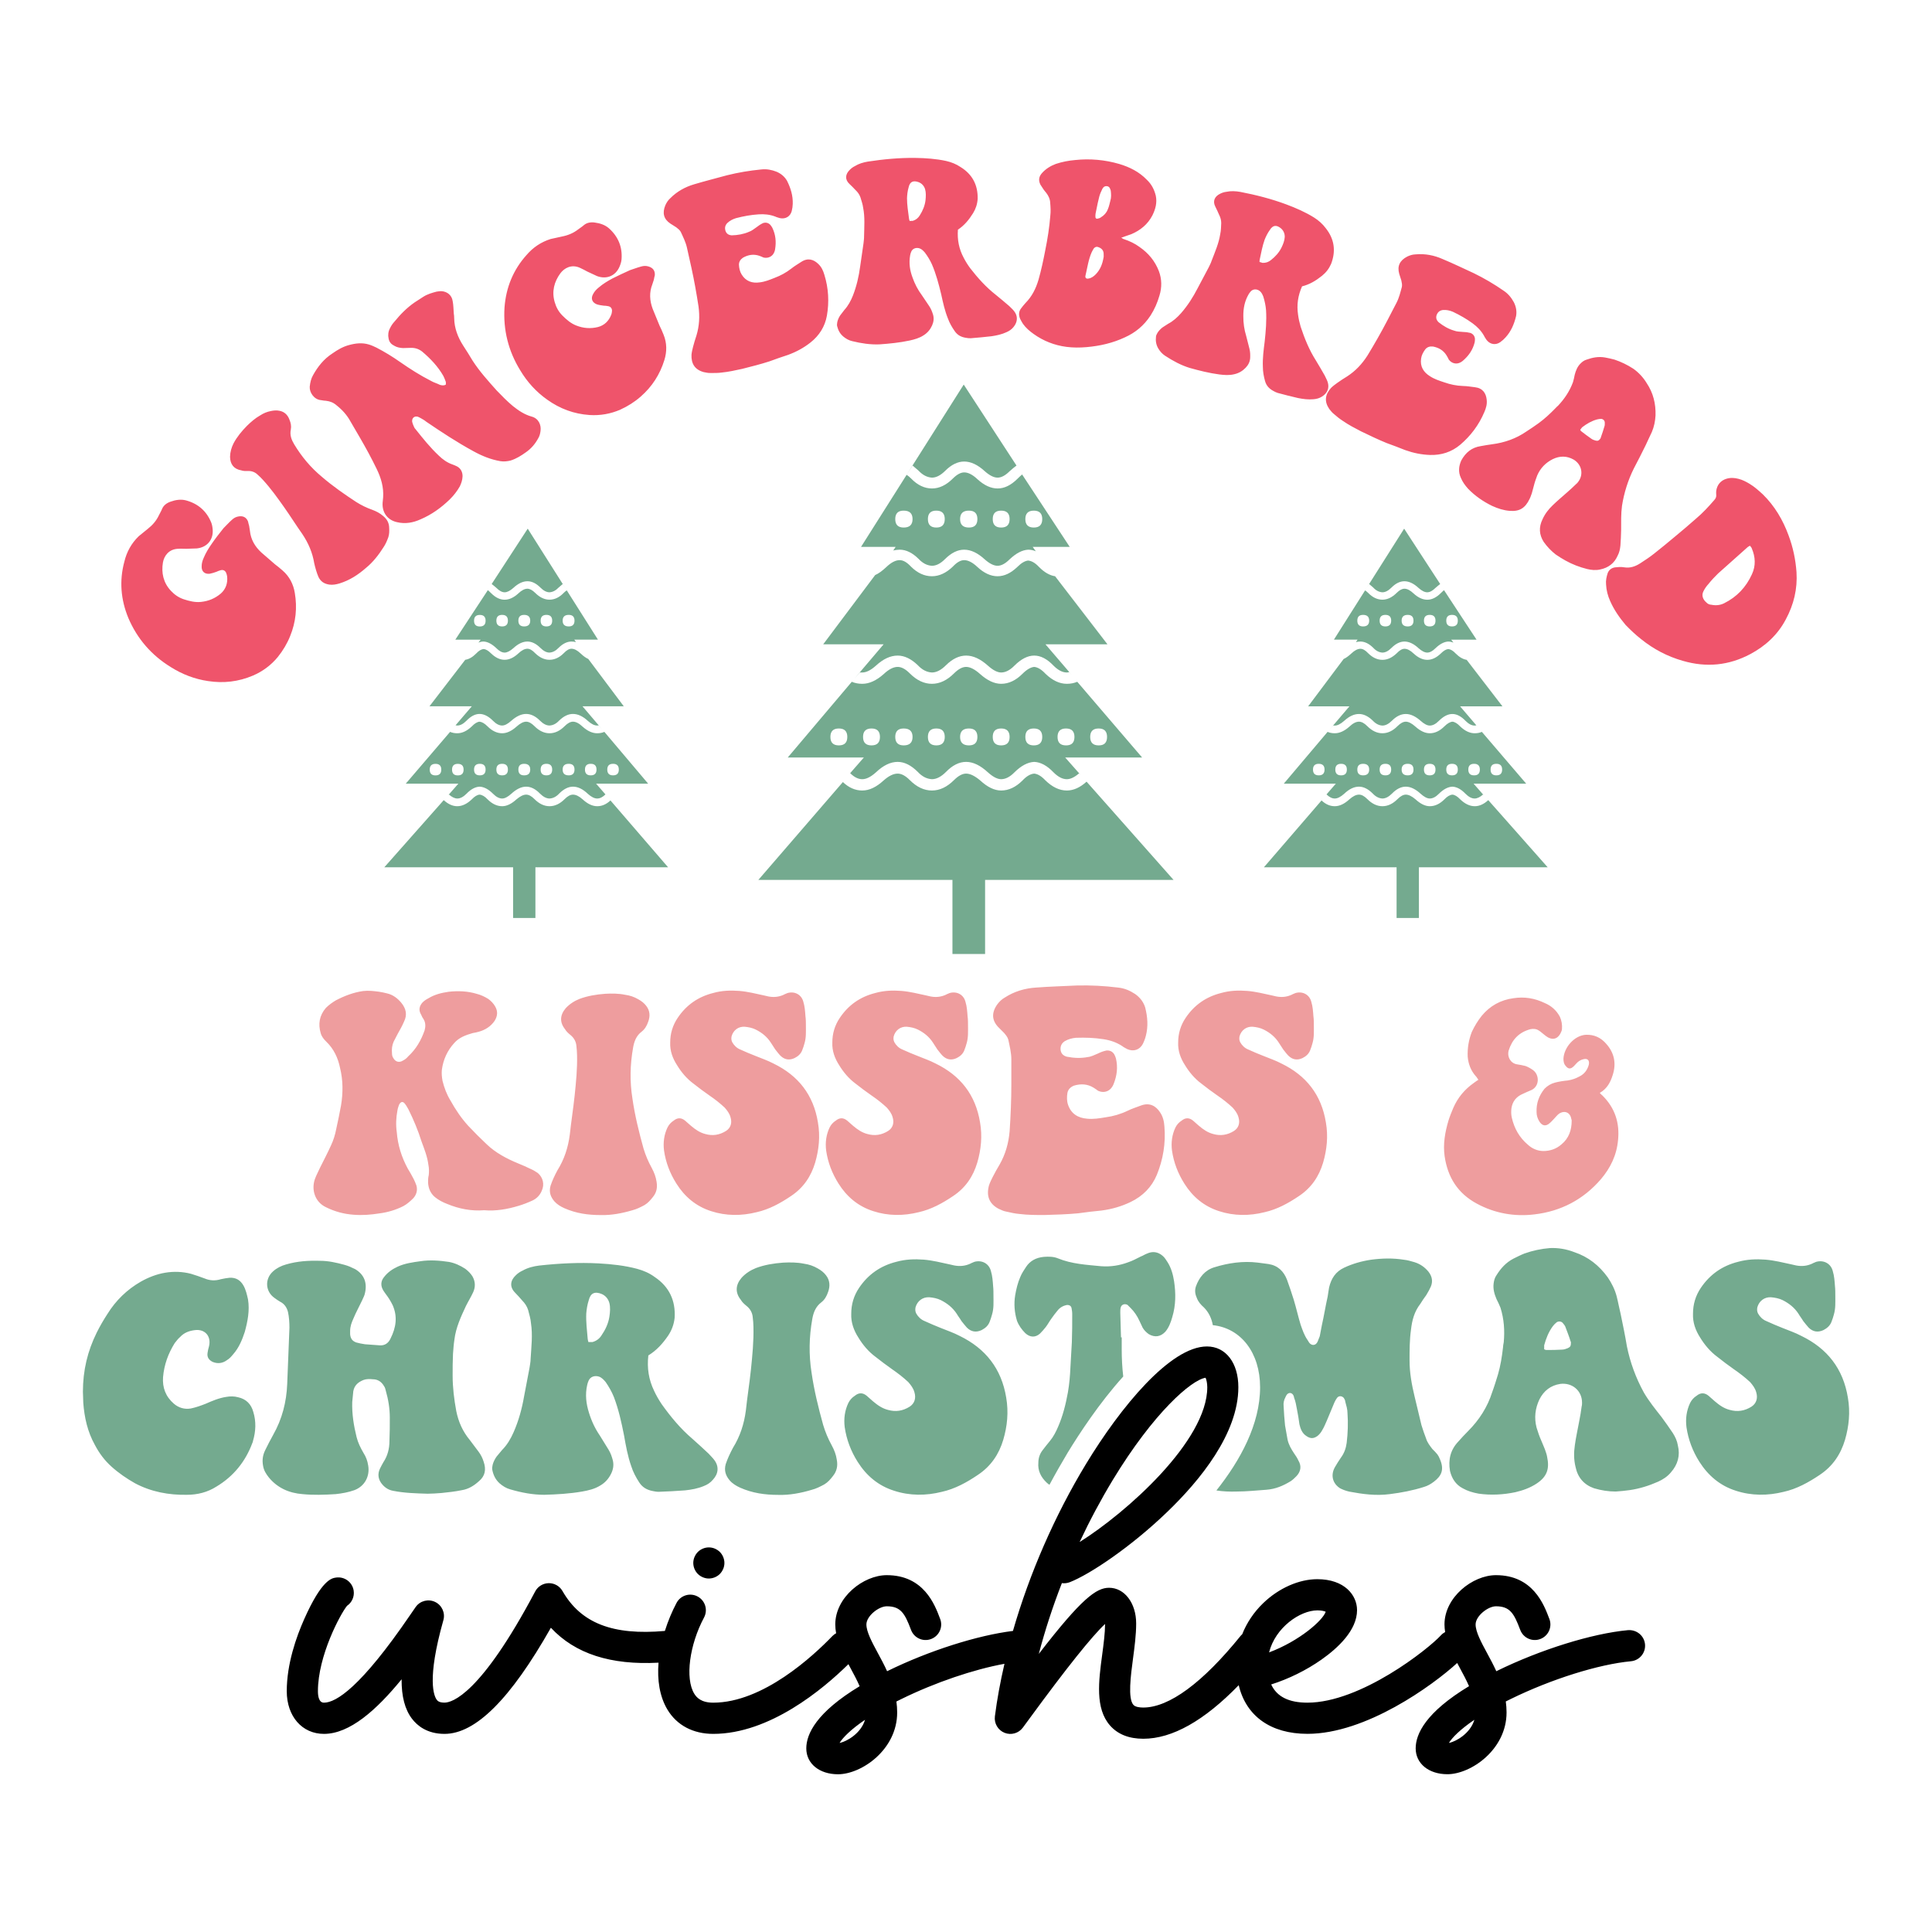
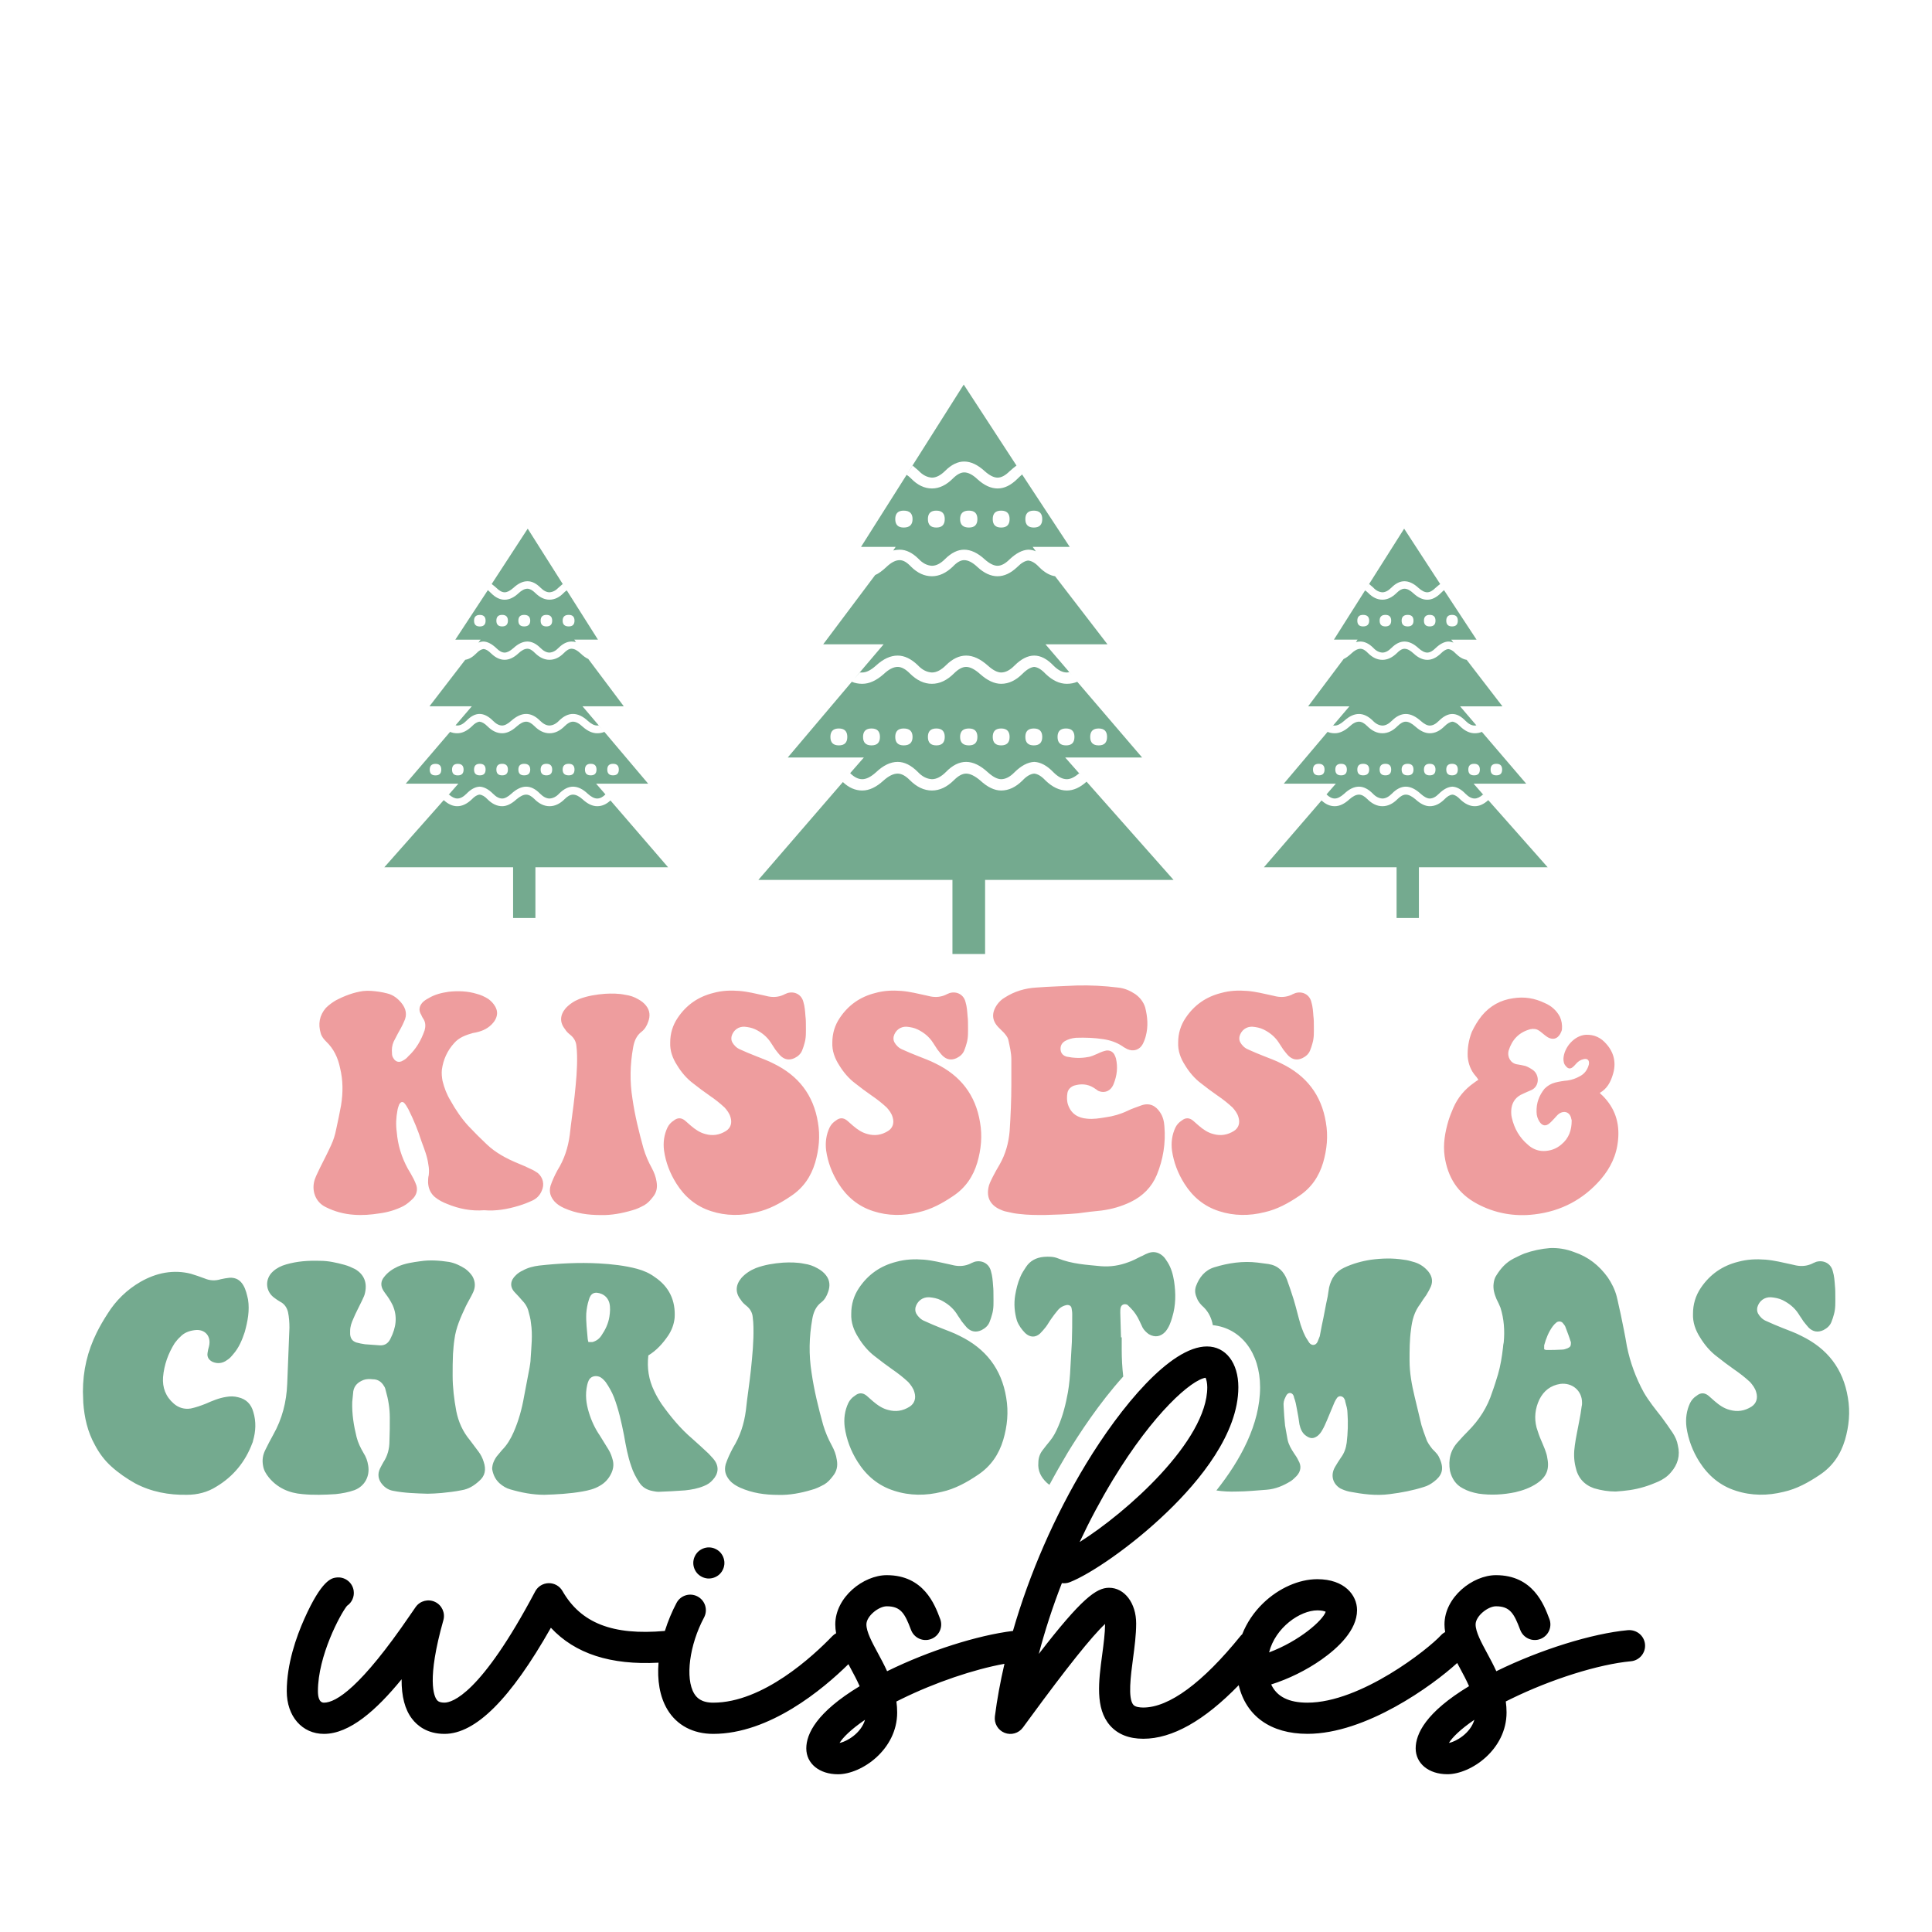
<svg xmlns="http://www.w3.org/2000/svg" version="1.1" id="Layer_1" x="0px" y="0px" viewBox="0 0 432 432" style="enable-background:new 0 0 432 432;" xml:space="preserve">
  <style type="text/css">
	.st0{fill:#EE9D9E;}
	.st1{fill:#74AA8F;}
	.st2{fill:#EF546B;}
</style>
  <g>
    <path class="st0" d="M108.26,270.61c-2.85,0.23-5.62-0.31-8.23-1.39c-1-0.38-1.92-0.85-2.77-1.54c-1-0.85-1.46-1.92-1.54-3.23   c0-0.54,0-1.15,0.15-1.69c0.08-0.77,0.08-1.54-0.08-2.31c-0.23-1.85-0.92-3.54-1.54-5.23c-0.77-2.46-1.77-4.85-2.92-7.16   c-0.23-0.38-0.46-0.85-0.77-1.23c-0.46-0.62-0.92-0.54-1.31,0.15c-0.15,0.38-0.31,0.85-0.38,1.31c-0.31,1.62-0.38,3.23-0.15,4.85   c0.23,2.92,1.08,5.62,2.46,8.16c0.46,0.77,0.92,1.54,1.31,2.31c0.23,0.46,0.46,1,0.62,1.46c0.31,1.08,0,2.08-0.69,2.85   c-0.69,0.69-1.39,1.31-2.23,1.77c-1.69,0.85-3.46,1.38-5.31,1.62c-1.92,0.31-3.85,0.46-5.77,0.31c-2.15-0.15-4.23-0.69-6.23-1.69   c-2.46-1.15-3.31-3.92-2.46-6.31c0.31-0.85,0.77-1.69,1.15-2.54c0.85-1.69,1.69-3.31,2.46-5c0.54-1.15,0.92-2.39,1.15-3.62   c0.38-1.77,0.77-3.54,1.08-5.31c0.46-2.77,0.46-5.62-0.23-8.39c-0.46-2.23-1.39-4.23-3.08-5.85c-0.54-0.54-1-1.08-1.23-1.85   c-0.62-2.08-0.31-4,1.15-5.69c0.69-0.69,1.46-1.23,2.23-1.69c1.92-1,3.92-1.77,6.08-2.08c1.23-0.15,2.39,0,3.54,0.15   c0.62,0.08,1.23,0.23,1.85,0.38c1.31,0.31,2.31,1.08,3.15,2.08c1.08,1.31,1.39,2.69,0.62,4.23c-0.38,0.92-0.92,1.85-1.39,2.69   l-0.92,1.77c-0.38,0.85-0.46,1.69-0.38,2.62c0,0.38,0.08,0.77,0.31,1.08c0.46,0.85,1.31,1.08,2.15,0.54   c0.46-0.23,0.85-0.54,1.15-0.92c1.77-1.62,2.92-3.62,3.69-5.85c0.23-0.85,0.23-1.69-0.23-2.46c-0.23-0.31-0.38-0.62-0.54-1   c-0.62-1-0.46-1.92,0.31-2.77c0.38-0.38,0.85-0.69,1.31-0.92c1.39-0.85,2.92-1.23,4.54-1.46c2.08-0.23,4.23-0.15,6.23,0.46   c0.92,0.23,1.77,0.62,2.62,1.15c0.62,0.46,1.15,1,1.54,1.69c0.62,1.08,0.54,2.15-0.15,3.23c-0.85,1.23-2.08,2-3.46,2.39   c-0.46,0.15-0.92,0.23-1.39,0.31c-1.62,0.46-3.08,1-4.16,2.23c-1.54,1.69-2.46,3.69-2.77,6c-0.08,0.85,0,1.62,0.15,2.46   c0.38,1.54,0.92,3,1.77,4.39c1.15,2.08,2.46,4,4,5.69c1.31,1.39,2.69,2.77,4.08,4.08c2,1.92,4.46,3.23,7.08,4.31   c0.92,0.38,1.85,0.77,2.77,1.23c0.54,0.23,1.08,0.54,1.62,0.92c1.15,1,1.54,2.54,0.85,4c-0.38,0.92-1.08,1.69-2.08,2.15   c-1,0.46-2,0.85-3,1.15C113.49,270.38,110.87,270.84,108.26,270.61z M134.34,271.69c-2.92,0-5.54-0.38-8.16-1.54   c-0.85-0.38-1.62-0.85-2.23-1.54c-0.85-1-1.23-2.08-0.85-3.46c0.38-1.15,0.92-2.31,1.54-3.46c1.54-2.46,2.39-5.08,2.77-8   c0.31-2.92,0.77-5.77,1.08-8.7c0.31-3,0.62-6,0.54-9.08c0-0.69-0.08-1.39-0.15-2.08c-0.08-0.92-0.54-1.77-1.31-2.39   c-0.46-0.38-0.92-0.77-1.23-1.31c-1.23-1.54-1.15-3.15,0.15-4.69c0.85-0.92,1.92-1.62,3.08-2.08c1.85-0.69,3.77-1,5.77-1.15   c1.46-0.08,3-0.08,4.46,0.23c1.08,0.15,2,0.46,2.92,1c0.69,0.38,1.31,0.85,1.77,1.46c0.85,1.08,0.92,2.31,0.46,3.54   c-0.31,0.92-0.77,1.69-1.46,2.23c-1.23,0.92-1.69,2.23-1.92,3.54c-0.69,3.85-0.77,7.62-0.15,11.47c0.54,3.77,1.46,7.46,2.46,11.08   c0.46,1.54,1.08,3,1.85,4.39c0.54,1,0.92,2,1.08,3.08c0.23,1.31,0,2.46-0.85,3.46c-0.54,0.69-1.08,1.31-1.85,1.77   c-0.85,0.46-1.77,0.92-2.69,1.15C139.11,271.3,136.65,271.76,134.34,271.69z M180.2,229.36c0,1.31,0.08,2.62-0.31,3.92   c-0.15,0.54-0.31,1.08-0.54,1.62c-0.31,0.77-0.92,1.31-1.69,1.69c-1.15,0.54-2.23,0.38-3.16-0.54c-0.38-0.38-0.77-0.92-1.15-1.39   c-0.31-0.54-0.69-1-1-1.54c-0.85-1.31-2-2.23-3.39-2.92c-0.77-0.38-1.62-0.54-2.46-0.62c-1.38-0.08-2.54,0.77-2.92,2.15   c-0.08,0.46-0.08,0.85,0.15,1.31c0.38,0.69,1,1.31,1.77,1.62c1.15,0.54,2.31,1,3.46,1.46c1.31,0.54,2.69,1,4,1.69   c5.54,2.69,8.93,7,9.93,13.16c0.54,3.08,0.23,6.08-0.62,9c-0.92,3.08-2.62,5.62-5.39,7.46c-2.39,1.62-4.92,3-7.7,3.62   c-3.39,0.85-6.85,0.85-10.16-0.23c-3.39-1.08-5.93-3.23-7.77-6.16c-1.46-2.31-2.39-4.77-2.77-7.39c-0.23-1.77,0-3.54,0.77-5.16   c0.31-0.62,0.77-1.15,1.39-1.54c0.85-0.69,1.69-0.69,2.54,0l1.31,1.15c1,0.85,2,1.54,3.23,1.85c1.62,0.46,3.15,0.23,4.62-0.69   c1.08-0.69,1.39-1.85,1-3.08c-0.23-0.85-0.77-1.54-1.31-2.15c-1.08-1-2.15-1.85-3.39-2.69c-1.23-0.85-2.46-1.77-3.62-2.69   c-1.46-1.08-2.69-2.54-3.62-4.08c-1-1.54-1.62-3.23-1.54-5.08c0-2,0.54-3.85,1.69-5.54c1.92-2.85,4.54-4.69,7.93-5.54   c1.92-0.54,3.85-0.62,5.85-0.46c1.85,0.15,3.69,0.62,5.46,1l1,0.23c1.15,0.23,2.31,0.15,3.46-0.38c0.23-0.15,0.54-0.23,0.85-0.38   c1.62-0.46,3.15,0.38,3.54,2c0.31,1,0.38,2.08,0.46,3.16C180.2,227.9,180.2,228.67,180.2,229.36z M216.45,229.36   c0,1.31,0.08,2.62-0.31,3.92c-0.15,0.54-0.31,1.08-0.54,1.62c-0.31,0.77-0.92,1.31-1.69,1.69c-1.15,0.54-2.23,0.38-3.16-0.54   c-0.38-0.38-0.77-0.92-1.15-1.39c-0.31-0.54-0.69-1-1-1.54c-0.85-1.31-2-2.23-3.39-2.92c-0.77-0.38-1.62-0.54-2.46-0.62   c-1.38-0.08-2.54,0.77-2.92,2.15c-0.08,0.46-0.08,0.85,0.15,1.31c0.38,0.69,1,1.31,1.77,1.62c1.15,0.54,2.31,1,3.46,1.46   c1.31,0.54,2.69,1,4,1.69c5.54,2.69,8.93,7,9.93,13.16c0.54,3.08,0.23,6.08-0.62,9c-0.92,3.08-2.62,5.62-5.39,7.46   c-2.39,1.62-4.92,3-7.7,3.62c-3.39,0.85-6.85,0.85-10.16-0.23c-3.39-1.08-5.93-3.23-7.77-6.16c-1.46-2.31-2.39-4.77-2.77-7.39   c-0.23-1.77,0-3.54,0.77-5.16c0.31-0.62,0.77-1.15,1.39-1.54c0.85-0.69,1.69-0.69,2.54,0l1.31,1.15c1,0.85,2,1.54,3.23,1.85   c1.62,0.46,3.15,0.23,4.62-0.69c1.08-0.69,1.39-1.85,1-3.08c-0.23-0.85-0.77-1.54-1.31-2.15c-1.08-1-2.15-1.85-3.39-2.69   c-1.23-0.85-2.46-1.77-3.62-2.69c-1.46-1.08-2.69-2.54-3.62-4.08c-1-1.54-1.62-3.23-1.54-5.08c0-2,0.54-3.85,1.69-5.54   c1.92-2.85,4.54-4.69,7.93-5.54c1.92-0.54,3.85-0.62,5.85-0.46c1.85,0.15,3.69,0.62,5.46,1l1,0.23c1.15,0.23,2.31,0.15,3.46-0.38   c0.23-0.15,0.54-0.23,0.85-0.38c1.62-0.46,3.15,0.38,3.54,2c0.31,1,0.38,2.08,0.46,3.16C216.45,227.9,216.45,228.67,216.45,229.36z    M240.76,220.36c3.08-0.08,6.16,0.08,9.23,0.46c1.46,0.15,2.69,0.69,3.85,1.46c1.08,0.77,1.85,1.77,2.23,3   c0.54,2.15,0.69,4.23,0.15,6.31c-0.15,0.62-0.38,1.23-0.69,1.85c-0.69,1.31-2.08,1.77-3.46,1.15c-0.38-0.23-0.77-0.38-1.15-0.69   c-1.31-0.85-2.69-1.31-4.23-1.54c-2-0.31-4-0.38-6.08-0.31c-0.92,0.08-1.77,0.31-2.54,0.77c-0.69,0.46-1,1.08-0.92,1.92   c0.08,0.77,0.54,1.31,1.39,1.54c1.54,0.31,3.15,0.38,4.69,0.08c0.77-0.08,1.46-0.46,2.23-0.77c0.62-0.31,1.23-0.54,1.92-0.69   c0.77-0.08,1.39,0.23,1.77,0.85c0.15,0.31,0.31,0.62,0.38,0.92c0.46,2,0.23,3.85-0.54,5.77c-0.08,0.23-0.23,0.46-0.38,0.69   c-0.69,1-1.92,1.31-3.08,0.77c-0.31-0.23-0.62-0.46-1-0.69c-1.38-0.85-2.85-0.92-4.39-0.46c-0.77,0.31-1.31,0.85-1.46,1.62   c-0.15,0.92-0.15,1.85,0.15,2.69c0.69,2,2.23,2.92,4.23,3.08c1.39,0.15,2.77-0.08,4.16-0.31c1.69-0.23,3.31-0.69,4.92-1.46   c0.92-0.46,1.92-0.77,2.92-1.15c2-0.77,3.39,0.08,4.31,1.46c0.69,1,0.92,2.08,1,3.23c0.31,3.77-0.31,7.39-1.69,10.77   c-1.15,2.77-3.15,4.77-5.85,6.08c-2.08,1-4.23,1.62-6.54,1.92c-1.69,0.15-3.46,0.38-5.23,0.62c-2.46,0.23-5,0.31-7.54,0.38   c-1.85,0-3.69,0-5.54-0.23c-1-0.08-2-0.31-3-0.54c-0.54-0.08-1.15-0.38-1.69-0.62c-2.15-1.15-2.77-2.92-2.15-5.23   c0.23-0.69,0.54-1.31,0.85-1.92c0.46-0.92,1-1.85,1.54-2.77c1.31-2.31,2-4.77,2.23-7.46c0.23-3.46,0.38-7,0.38-10.47v-5.54   c0-1.54-0.38-3-0.69-4.46c-0.15-0.54-0.54-1-0.92-1.46l-1.31-1.31c-1.46-1.54-1.54-3.23-0.23-5.08c0.46-0.62,1-1.15,1.69-1.54   c2.15-1.39,4.54-2.08,7-2.23C234.68,220.59,237.76,220.51,240.76,220.36z M293.78,229.36c0,1.31,0.08,2.62-0.31,3.92   c-0.15,0.54-0.31,1.08-0.54,1.62c-0.31,0.77-0.92,1.31-1.69,1.69c-1.15,0.54-2.23,0.38-3.16-0.54c-0.38-0.38-0.77-0.92-1.15-1.39   c-0.31-0.54-0.69-1-1-1.54c-0.85-1.31-2-2.23-3.39-2.92c-0.77-0.38-1.62-0.54-2.46-0.62c-1.38-0.08-2.54,0.77-2.92,2.15   c-0.08,0.46-0.08,0.85,0.15,1.31c0.38,0.69,1,1.31,1.77,1.62c1.15,0.54,2.31,1,3.46,1.46c1.31,0.54,2.69,1,4,1.69   c5.54,2.69,8.93,7,9.93,13.16c0.54,3.08,0.23,6.08-0.62,9c-0.92,3.08-2.62,5.62-5.39,7.46c-2.39,1.62-4.92,3-7.7,3.62   c-3.39,0.85-6.85,0.85-10.16-0.23c-3.39-1.08-5.93-3.23-7.77-6.16c-1.46-2.31-2.39-4.77-2.77-7.39c-0.23-1.77,0-3.54,0.77-5.16   c0.31-0.62,0.77-1.15,1.39-1.54c0.85-0.69,1.69-0.69,2.54,0l1.31,1.15c1,0.85,2,1.54,3.23,1.85c1.62,0.46,3.15,0.23,4.62-0.69   c1.08-0.69,1.39-1.85,1-3.08c-0.23-0.85-0.77-1.54-1.31-2.15c-1.08-1-2.15-1.85-3.39-2.69c-1.23-0.85-2.46-1.77-3.62-2.69   c-1.46-1.08-2.69-2.54-3.62-4.08c-1-1.54-1.62-3.23-1.54-5.08c0-2,0.54-3.85,1.69-5.54c1.92-2.85,4.54-4.69,7.93-5.54   c1.92-0.54,3.85-0.62,5.85-0.46c1.85,0.15,3.69,0.62,5.46,1l1,0.23c1.15,0.23,2.31,0.15,3.46-0.38c0.23-0.15,0.54-0.23,0.85-0.38   c1.62-0.46,3.15,0.38,3.54,2c0.31,1,0.38,2.08,0.46,3.16C293.78,227.9,293.78,228.67,293.78,229.36z M357.72,244.37   c0.23,0.31,0.46,0.46,0.62,0.62c2.77,2.77,3.85,6.08,3.46,9.93c-0.31,3.39-1.69,6.23-3.85,8.77c-3.92,4.54-8.93,7.16-14.85,7.85   c-4.46,0.54-8.85-0.23-12.85-2.39c-4.31-2.31-6.54-5.92-7.23-10.62c-0.38-2.69,0.08-5.31,0.85-7.93c0.31-1,0.69-1.92,1.08-2.85   c1-2.31,2.54-4.16,4.62-5.62c0.31-0.23,0.62-0.46,1-0.69c-0.23-0.31-0.38-0.62-0.62-0.85c-1.08-1.23-1.62-2.69-1.77-4.31   c-0.08-1.92,0.23-3.77,0.92-5.54c0.62-1.31,1.31-2.46,2.23-3.62c1.85-2.23,4.23-3.54,7.08-3.92c2.46-0.38,4.77,0,7,1.08   c1.46,0.62,2.62,1.62,3.39,3.08c0.38,0.85,0.54,1.77,0.46,2.77c0,0.15-0.08,0.38-0.15,0.54c-0.54,1.38-1.62,2.08-3.08,1.23   c-0.38-0.23-0.62-0.46-0.92-0.69c-0.31-0.23-0.62-0.54-1-0.77c-0.54-0.38-1.23-0.46-1.92-0.31c-2.54,0.69-4.08,2.31-4.85,4.77   c-0.38,1.46,0.46,2.85,1.85,3.08c0.62,0.08,1.31,0.23,1.92,0.38c0.62,0.23,1.15,0.54,1.69,0.92c1.46,1.08,1.46,3.62-0.38,4.46   c-0.69,0.31-1.31,0.54-1.92,0.85c-1.46,0.62-2.31,1.69-2.54,3.23c-0.08,0.69-0.08,1.39,0.08,2.08c0.54,2.39,1.69,4.46,3.62,6.08   c0.92,0.85,2.15,1.39,3.46,1.39c1.46,0,2.85-0.46,4-1.46c1.69-1.38,2.31-3.23,2.31-5.31c0-0.15,0-0.23-0.08-0.38   c-0.23-1.46-1.46-2-2.69-1.23c-0.46,0.31-0.77,0.77-1.15,1.15c-0.31,0.31-0.62,0.69-1,1c-0.85,0.77-1.69,0.62-2.31-0.38   c-0.38-0.62-0.62-1.31-0.62-2.08c-0.08-2,0.54-3.69,1.77-5.23c0.69-0.69,1.46-1.15,2.39-1.39c0.92-0.23,1.85-0.38,2.77-0.46   c1-0.15,1.85-0.46,2.69-0.92c1.08-0.54,1.77-1.46,2.08-2.69c0.15-0.92-0.31-1.39-1.23-1.15c-0.69,0.15-1.23,0.54-1.69,1.08   c-0.23,0.23-0.38,0.46-0.69,0.69c-0.54,0.46-1.08,0.38-1.54-0.23c-0.46-0.46-0.54-1.08-0.54-1.69c0.15-2.54,2.46-5.16,5-5.31   c1.85-0.08,3.39,0.62,4.62,2.08c1.77,2,2.23,4.39,1.39,6.93C360.11,241.98,359.34,243.45,357.72,244.37z" />
    <path class="st1" d="M56.65,315.75c-0.48-1.79-1.61-2.92-3.4-3.32c-0.89-0.24-1.77-0.24-2.66-0.08c-1.61,0.24-3.14,0.89-4.59,1.53   c-1.06,0.42-2.19,0.82-3.32,1.06c-1.45,0.24-2.74-0.16-3.79-1.06c-1.87-1.61-2.6-3.63-2.43-5.96c0.24-2.76,1.14-5.25,2.6-7.59   c0.4-0.48,0.73-0.97,1.21-1.37c0.89-0.97,2.01-1.37,3.22-1.53c2.35-0.34,3.8,1.37,3.24,3.63c-0.16,0.48-0.24,0.97-0.32,1.45   c-0.16,0.97,0.32,1.61,1.13,2.01c1.13,0.48,2.26,0.32,3.22-0.4c0.56-0.32,0.97-0.81,1.37-1.29c1.29-1.45,2.01-3.22,2.6-5   c0.64-2.35,1.13-4.77,0.73-7.27c-0.24-1.05-0.48-2.19-1.05-3.16c-0.66-1.13-1.63-1.77-3.08-1.69c-0.64,0.08-1.29,0.16-1.93,0.32   c-1.29,0.4-2.5,0.32-3.63-0.16c-1.06-0.4-2.03-0.73-3.08-1.05c-1.85-0.48-3.79-0.56-5.74-0.24c-1.93,0.32-3.79,1.05-5.48,2.01   c-3.08,1.77-5.58,4.21-7.43,7.19c-0.89,1.37-1.69,2.74-2.42,4.21c-2.03,4.11-3.08,8.4-3.08,13.23c0,0.64,0.08,1.53,0.08,2.42   c0.24,3.32,0.97,6.54,2.6,9.46c0.97,1.85,2.18,3.47,3.71,4.84c1.61,1.45,3.38,2.66,5.25,3.72c3.63,1.93,7.59,2.66,11.62,2.58   c2.34,0,4.61-0.56,6.62-1.85c3.79-2.27,6.46-5.58,7.99-9.69c0.08-0.18,0.16-0.34,0.16-0.5C57.21,320.03,57.29,317.85,56.65,315.75z    M108.16,326.89c-0.24-0.81-0.64-1.61-1.13-2.26c-0.66-0.89-1.31-1.77-1.95-2.6c-1.61-1.93-2.58-4.11-3.06-6.53   c-0.48-2.6-0.81-5.25-0.81-7.91c0-1.61,0-3.24,0.08-4.85c0.08-1.13,0.16-2.18,0.32-3.22c0.32-2.66,1.45-5.09,2.58-7.51   c0.48-0.97,1.13-2.01,1.61-3.06c0.56-1.23,0.48-2.43-0.16-3.56c-0.4-0.64-0.97-1.21-1.61-1.69c-1.13-0.73-2.34-1.29-3.63-1.53   c-2.11-0.32-4.29-0.48-6.38-0.16c-1.77,0.24-3.47,0.48-5.09,1.21c-1.21,0.56-2.26,1.29-3.06,2.34c-0.73,0.89-0.81,1.93-0.16,3   c0.4,0.64,0.89,1.21,1.29,1.85c0.32,0.48,0.56,0.97,0.81,1.45c1.13,2.58,0.73,5.01-0.48,7.43c-0.48,1.05-1.29,1.61-2.42,1.53   l-3.3-0.24c-0.66-0.08-1.31-0.24-1.95-0.4c-0.89-0.32-1.29-0.89-1.37-1.85v-0.73c0-0.98,0.32-1.87,0.73-2.76   c0.56-1.37,1.29-2.66,1.93-4.03c0.16-0.4,0.4-0.81,0.56-1.29c0.74-2.6-0.06-4.53-2.1-5.74c-0.81-0.4-1.53-0.73-2.42-0.97   c-1.77-0.48-3.55-0.89-5.42-0.89c-2.58-0.08-5.08,0.08-7.59,0.81c-1.13,0.32-2.1,0.81-2.9,1.53c-1.93,1.69-1.77,4.53,0.32,5.98   c0.4,0.32,0.81,0.56,1.21,0.81c0.97,0.48,1.53,1.29,1.79,2.34c0.24,1.13,0.32,2.34,0.32,3.48l-0.5,12.59   c-0.16,4.03-1.13,7.83-3.14,11.38c-0.64,1.13-1.21,2.27-1.77,3.4c-0.56,1.13-0.73,2.26-0.48,3.55c0.16,0.97,0.64,1.77,1.29,2.58   c1.93,2.35,4.53,3.48,7.51,3.72c2.42,0.24,4.92,0.16,7.43,0c1.45-0.16,2.82-0.4,4.19-0.89c2.35-0.89,3.48-3.16,3.08-5.5   c-0.16-1.05-0.48-1.93-1.05-2.82c-0.66-1.13-1.23-2.27-1.55-3.56c-0.64-2.58-1.05-5.16-0.97-7.83l0.24-2.42   c0.24-1.29,1.05-2.01,2.27-2.5c0.64-0.24,1.37-0.24,2.1-0.16c1.13,0,1.93,0.56,2.5,1.53c0.24,0.32,0.32,0.73,0.4,1.05   c0.56,1.93,0.89,3.97,0.89,5.98c0,1.77,0,3.47-0.08,5.24c0,1.71-0.4,3.32-1.37,4.77c-0.24,0.4-0.48,0.89-0.73,1.37   c-0.64,1.29-0.4,2.58,0.56,3.64c0.64,0.73,1.45,1.21,2.42,1.37c2.43,0.48,4.93,0.56,7.67,0.64c0.89,0,2.01-0.08,3.08-0.16   c1.53-0.16,3.06-0.32,4.59-0.64c1.45-0.24,2.66-0.97,3.8-2.01C108.49,330.03,108.73,328.58,108.16,326.89z M159.74,326.49   c-0.4-0.56-0.89-0.97-1.29-1.45c-1.21-1.13-2.42-2.26-3.63-3.32c-2.66-2.26-4.85-4.92-6.87-7.75c-0.64-0.97-1.21-1.93-1.69-2.98   c-1.21-2.5-1.61-5.08-1.29-7.91c1.85-1.13,3.22-2.66,4.43-4.43c0.81-1.21,1.29-2.51,1.45-3.97c0.24-3.87-1.21-6.95-4.43-9.12   c-1.21-0.89-2.5-1.45-3.97-1.85c-2.74-0.73-5.64-1.05-8.56-1.21c-4.43-0.24-8.96,0-13.31,0.48c-1.29,0.16-2.58,0.48-3.72,1.13   c-0.56,0.24-1.13,0.64-1.53,1.05c-1.21,1.13-1.45,2.58-0.16,3.88c0.56,0.56,1.13,1.21,1.61,1.77c0.56,0.56,1.06,1.29,1.31,2.1   c0.24,0.97,0.56,1.93,0.64,2.98c0.4,2.6,0.08,5.25-0.08,7.91c0,0.73-0.16,1.37-0.24,2.01l-1.23,6.46   c-0.48,2.76-1.21,5.42-2.34,7.99c-0.64,1.45-1.45,2.84-2.58,3.97l-1.21,1.45c-0.4,0.56-0.73,1.21-0.89,1.85   c-0.08,0.4-0.16,0.81-0.08,1.13c0.24,1.21,0.73,2.19,1.61,3c0.73,0.64,1.53,1.13,2.42,1.37c2.5,0.73,5.01,1.21,7.59,1.21   c2.82-0.08,5.66-0.24,8.48-0.73c1.37-0.24,2.74-0.56,3.95-1.29c1.14-0.64,1.95-1.55,2.51-2.68c0.48-0.97,0.64-1.93,0.4-2.98   c-0.24-0.89-0.48-1.61-0.97-2.42l-1.95-3.16c-1.05-1.53-1.85-3.22-2.42-5.08c-0.64-2.03-0.89-4.05-0.4-6.22   c0.08-0.32,0.16-0.64,0.32-0.97c0.4-0.89,1.37-1.21,2.34-0.89c0.64,0.24,1.06,0.73,1.47,1.21c0.73,1.05,1.37,2.18,1.85,3.38   c1.05,2.76,1.69,5.66,2.26,8.56c0.4,2.27,0.81,4.61,1.61,6.87c0.4,1.29,1.05,2.5,1.79,3.64c0.73,1.13,1.77,1.69,3.06,1.93   c0.4,0.08,0.81,0.16,1.29,0.16c1.93-0.08,3.95-0.16,5.9-0.32c1.45-0.16,2.82-0.4,4.19-0.97c0.81-0.32,1.45-0.73,2.01-1.39   C160.65,329.55,160.81,327.94,159.74,326.49z M136.26,294.43c-0.24,1.53-0.89,2.9-1.79,4.21c-0.48,0.73-1.13,1.21-2.01,1.45h-0.89   c-0.08-0.32-0.16-0.56-0.16-0.73c-0.16-1.85-0.4-3.8-0.32-5.66c0.08-0.97,0.24-2.01,0.56-2.98c0.4-1.61,1.37-2.01,2.92-1.37   c0.89,0.4,1.45,1.13,1.69,2.01C136.5,292.33,136.42,293.38,136.26,294.43z M187.11,326.41c-0.16-1.13-0.56-2.18-1.13-3.22   c-0.81-1.47-1.45-3-1.93-4.61c-1.05-3.79-2.01-7.67-2.58-11.62c-0.64-4.05-0.56-7.99,0.16-12.04c0.24-1.37,0.73-2.74,2.01-3.71   c0.73-0.56,1.21-1.37,1.53-2.34c0.48-1.31,0.4-2.6-0.48-3.72c-0.48-0.64-1.13-1.13-1.85-1.53c-0.97-0.56-1.93-0.89-3.06-1.05   c-1.55-0.32-3.16-0.32-4.69-0.24c-2.1,0.16-4.11,0.48-6.06,1.21c-1.21,0.48-2.34,1.21-3.22,2.18c-1.37,1.61-1.45,3.32-0.16,4.93   c0.32,0.56,0.81,0.97,1.29,1.37c0.81,0.64,1.29,1.53,1.37,2.5c0.08,0.73,0.16,1.45,0.16,2.18c0.08,3.24-0.24,6.38-0.56,9.54   c-0.32,3.06-0.81,6.04-1.13,9.12c-0.4,3.06-1.29,5.8-2.9,8.4c-0.64,1.21-1.21,2.42-1.61,3.63c-0.4,1.45,0,2.58,0.89,3.63   c0.64,0.74,1.45,1.22,2.34,1.63c2.74,1.21,5.5,1.61,8.56,1.61c2.42,0.08,5.01-0.4,7.43-1.13c0.97-0.24,1.93-0.73,2.82-1.21   c0.81-0.48,1.37-1.14,1.93-1.87C187.11,328.99,187.37,327.78,187.11,326.41z M224.99,312.51c-1.05-6.45-4.61-10.98-10.41-13.8   c-1.39-0.73-2.84-1.21-4.21-1.77c-1.21-0.5-2.42-0.98-3.63-1.55c-0.81-0.32-1.47-0.97-1.87-1.69c-0.24-0.48-0.24-0.89-0.16-1.37   c0.4-1.45,1.63-2.34,3.08-2.26c0.89,0.08,1.77,0.24,2.58,0.64c1.45,0.73,2.66,1.69,3.56,3.06c0.32,0.56,0.73,1.05,1.05,1.61   c0.4,0.48,0.81,1.05,1.21,1.47c0.97,0.97,2.1,1.13,3.3,0.56c0.81-0.42,1.45-0.98,1.77-1.79c0.24-0.56,0.4-1.13,0.56-1.69   c0.42-1.37,0.32-2.74,0.32-4.11c0-0.73,0-1.55-0.08-2.27c-0.08-1.13-0.16-2.26-0.48-3.3c-0.4-1.69-2.01-2.58-3.71-2.1   c-0.32,0.16-0.64,0.24-0.89,0.4c-1.21,0.56-2.42,0.64-3.64,0.4l-1.05-0.24c-1.85-0.4-3.79-0.89-5.72-1.05   c-2.11-0.16-4.13-0.08-6.14,0.48c-3.55,0.89-6.3,2.82-8.32,5.8c-1.21,1.79-1.77,3.72-1.77,5.82c-0.08,1.93,0.56,3.72,1.61,5.34   c0.97,1.61,2.26,3.14,3.79,4.27c1.23,0.97,2.51,1.93,3.8,2.84c1.29,0.89,2.42,1.77,3.55,2.82c0.56,0.64,1.13,1.37,1.37,2.26   c0.4,1.29,0.08,2.5-1.05,3.24c-1.53,0.97-3.14,1.21-4.84,0.73c-1.29-0.32-2.35-1.06-3.4-1.95l-1.37-1.21   c-0.89-0.73-1.77-0.73-2.66,0c-0.64,0.4-1.13,0.97-1.45,1.61c-0.81,1.71-1.05,3.56-0.81,5.42c0.4,2.74,1.37,5.34,2.9,7.75   c1.93,3.06,4.59,5.34,8.16,6.46c3.47,1.13,7.11,1.13,10.65,0.24c2.9-0.64,5.58-2.1,8.08-3.8c2.9-1.93,4.69-4.59,5.66-7.83   C225.23,318.9,225.55,315.75,224.99,312.51z M262.53,286.51c-0.24-1.53-0.64-2.98-1.45-4.27c-0.32-0.48-0.64-1.05-1.13-1.45   c-1.05-0.9-2.26-1.05-3.48-0.48c-0.48,0.16-0.89,0.48-1.37,0.64c-0.97,0.48-1.85,0.97-2.82,1.29c-1.93,0.73-3.97,1.05-6.06,0.89   c-3.22-0.32-6.54-0.48-9.69-1.77c-0.97-0.4-2.1-0.4-3.14-0.32c-1.71,0.16-3.08,0.89-3.97,2.26c-0.48,0.73-0.97,1.45-1.29,2.26   c-0.56,1.29-0.89,2.66-1.13,4.05c-0.32,1.93-0.16,3.87,0.4,5.72c0.4,1.05,1.05,1.95,1.85,2.76c1.05,0.97,2.26,1.05,3.32,0.08   c0.48-0.48,0.89-0.97,1.29-1.47c0.48-0.64,0.81-1.29,1.29-1.93c0.4-0.56,0.81-1.13,1.29-1.69c0.56-0.73,1.29-1.13,2.18-1.29   c0.48,0,0.81,0.16,0.97,0.64c0.08,0.48,0.16,0.89,0.16,1.37c0,2.1,0,4.21-0.08,6.3c-0.08,1.85-0.24,3.79-0.32,5.64   c-0.08,1.87-0.24,3.72-0.56,5.58c-0.48,2.66-1.13,5.25-2.18,7.67c-0.48,1.13-1.05,2.26-1.85,3.22c-0.56,0.66-1.05,1.31-1.61,2.03   c-0.64,0.81-0.97,1.77-0.97,2.82c-0.16,1.77,0.56,3.22,1.85,4.45c0.21,0.18,0.4,0.35,0.63,0.5c1.31-2.45,2.68-4.85,4.09-7.21   c2.55-4.17,7.03-11.06,12.41-17.01c-0.23-2-0.34-4.01-0.34-6.01v-2.74h-0.16c-0.08-1.77-0.08-3.64-0.16-5.5c0-0.4,0-0.81,0.08-1.13   c0.16-0.73,0.89-0.97,1.53-0.64l0.73,0.73c0.81,0.81,1.45,1.77,1.93,2.82l0.73,1.55c0.32,0.56,0.81,1.05,1.37,1.45   c1.39,0.81,2.68,0.56,3.72-0.56c0.81-0.98,1.21-2.11,1.53-3.24C262.93,291.85,262.93,289.19,262.53,286.51z M321.96,326.25   c-0.16-0.4-0.32-0.73-0.56-1.05c-0.32-0.4-0.73-0.81-1.13-1.21c-0.56-0.73-1.13-1.47-1.37-2.27c-0.4-1.05-0.74-2.01-1.06-3.06   l-1.53-6.38c-0.64-2.66-1.13-5.32-1.13-8.08c0-2.26,0-4.59,0.32-6.87c0.24-2.1,0.73-4.03,2.1-5.8c0.4-0.64,0.82-1.29,1.31-1.93   c0.24-0.48,0.56-0.89,0.81-1.47c0.73-1.29,0.64-2.58-0.32-3.79c-0.81-0.97-1.79-1.69-3.08-2.1c-0.81-0.24-1.61-0.48-2.42-0.56   c-2.5-0.4-4.93-0.32-7.35,0c-2.1,0.32-4.11,0.89-5.98,1.77c-1.93,0.89-2.9,2.42-3.38,4.43c-0.08,0.66-0.24,1.31-0.32,2.03   c-0.48,2.1-0.81,4.27-1.29,6.37l-0.48,2.51c-0.16,0.4-0.32,0.81-0.48,1.21c-0.4,0.89-1.29,0.97-1.87,0.24l-0.4-0.64   c-0.73-1.05-1.13-2.27-1.53-3.4c-0.56-1.85-0.97-3.71-1.53-5.56c-0.48-1.53-0.97-3-1.53-4.53c-0.73-1.85-2.01-3.14-4.13-3.47   c-0.81-0.08-1.61-0.24-2.42-0.32c-3.3-0.4-6.54,0.08-9.69,1.05c-2.1,0.64-3.38,2.26-4.11,4.27c-0.32,0.97-0.16,1.79,0.24,2.68   c0.32,0.81,0.89,1.45,1.53,2.01c1.1,1.1,1.74,2.47,2.01,3.98c6.3,0.66,10.57,6.19,10.57,13.88c0,8.28-4.43,16.36-9.77,23.08   c1.47,0.23,2.97,0.29,4.53,0.24c2.18,0,4.43-0.24,6.69-0.4c2.03-0.16,3.72-0.89,5.42-1.93c0.48-0.32,0.89-0.74,1.29-1.14   c0.97-1.05,1.13-2.26,0.4-3.47c-0.24-0.56-0.64-1.13-0.97-1.61c-0.64-0.97-1.21-1.93-1.45-3.08c-0.16-1.05-0.4-2.1-0.56-3.14   c-0.16-1.45-0.24-2.9-0.32-4.35c-0.08-0.66,0.08-1.39,0.4-1.95c0.16-0.4,0.4-0.89,0.97-0.97c0.56,0,0.89,0.48,0.97,1.05   c0.32,0.81,0.48,1.69,0.64,2.6c0.24,1.13,0.4,2.26,0.56,3.38c0.24,1.05,0.64,2.01,1.53,2.58c0.9,0.64,1.63,0.64,2.51,0   c0.4-0.32,0.81-0.81,1.05-1.29c0.4-0.64,0.73-1.45,1.05-2.18l1.69-4.05c0.16-0.32,0.32-0.64,0.56-0.97c0.4-0.56,1.13-0.48,1.53,0   c0.16,0.24,0.32,0.56,0.32,0.81c0.24,0.9,0.5,1.71,0.5,2.6c0.16,2.18,0.08,4.43-0.18,6.61c-0.16,1.23-0.56,2.35-1.29,3.32   c-0.48,0.73-0.97,1.45-1.37,2.18c-0.97,1.77-0.48,3.64,1.21,4.69c0.64,0.32,1.29,0.56,2.03,0.73c2.98,0.56,5.96,0.97,9.04,0.56   c2.58-0.32,5.16-0.81,7.67-1.61c0.81-0.24,1.53-0.64,2.26-1.21C322.28,330.03,323.01,328.66,321.96,326.25z M375.17,323.18   c-0.16-0.98-0.56-1.87-1.13-2.76c-0.81-1.21-1.61-2.34-2.5-3.55c-1.39-1.77-2.84-3.56-3.97-5.5c-1.77-3.22-3.06-6.71-3.79-10.33   c-0.4-2.42-0.89-4.77-1.39-7.19c-0.32-1.29-0.56-2.66-0.89-3.95c-0.4-1.55-1.13-3-2.01-4.29c-1.93-2.66-4.35-4.59-7.51-5.64   c-1.69-0.66-3.55-0.98-5.4-0.9c-1.95,0.16-3.88,0.56-5.74,1.23c-0.81,0.32-1.61,0.73-2.42,1.13c-1.71,0.89-2.84,2.18-3.8,3.71   c-0.4,0.56-0.56,1.21-0.64,1.85c-0.16,1.21,0.16,2.35,0.64,3.48c0.32,0.64,0.64,1.29,0.89,1.93c0.81,2.58,0.97,5.17,0.73,7.75   c-0.08,0.4-0.16,0.81-0.16,1.13c-0.24,2.1-0.56,4.11-1.13,6.06c-0.4,1.29-0.81,2.66-1.29,3.95c-1.05,3.32-2.9,6.22-5.4,8.72   c-0.74,0.73-1.47,1.53-2.19,2.34c-1.77,1.87-2.26,4.05-1.85,6.54c0.4,1.69,1.29,3.08,2.82,3.88c1.13,0.64,2.27,0.97,3.56,1.21   c2.74,0.4,5.56,0.24,8.24-0.32c1.69-0.4,3.3-0.97,4.75-1.93c2.35-1.55,2.92-3.32,2.35-5.98c-0.08-0.56-0.32-1.13-0.5-1.69   c-0.23-0.64-0.56-1.29-0.81-1.95c-0.4-0.89-0.73-1.85-1.05-2.9c-0.56-2.18-0.32-4.27,0.64-6.3c0.98-1.93,2.51-3.14,4.69-3.47   c2.66-0.32,4.84,1.53,4.84,4.19c0,0.24,0,0.56-0.08,0.82c-0.16,1.13-0.32,2.26-0.56,3.38c-0.32,1.77-0.73,3.55-0.97,5.34   c-0.24,1.61-0.24,3.22,0.16,4.84c0.48,2.34,1.85,3.97,4.13,4.77c1.61,0.48,3.22,0.73,4.84,0.73c1.06-0.08,2.11-0.16,3.16-0.32   c2.18-0.32,4.27-0.97,6.3-1.87c1.05-0.47,2.1-1.13,2.9-2.1C375.17,327.46,375.73,325.44,375.17,323.18z M350.54,301.46   c-0.4,0.16-0.81,0.32-1.29,0.32c-1.13,0.08-2.34,0.08-3.55,0.08c-0.08,0-0.26-0.08-0.42-0.16v-0.89c0.42-1.53,0.98-2.98,1.95-4.29   c0.24-0.32,0.56-0.64,0.89-0.89c0.48-0.24,0.97-0.16,1.29,0.16c0.24,0.32,0.56,0.64,0.64,0.97c0.4,1.06,0.81,2.11,1.13,3.16   c0.08,0.08,0.08,0.24,0.08,0.4C351.26,300.97,351.1,301.21,350.54,301.46z M413.19,312.51c-1.05-6.45-4.59-10.98-10.41-13.8   c-1.37-0.73-2.82-1.21-4.19-1.77c-1.23-0.5-2.43-0.98-3.64-1.55c-0.81-0.32-1.45-0.97-1.85-1.69c-0.24-0.48-0.24-0.89-0.16-1.37   c0.4-1.45,1.61-2.34,3.06-2.26c0.89,0.08,1.77,0.24,2.6,0.64c1.45,0.73,2.66,1.69,3.55,3.06c0.32,0.56,0.73,1.05,1.05,1.61   c0.4,0.48,0.81,1.05,1.21,1.47c0.97,0.97,2.1,1.13,3.32,0.56c0.81-0.42,1.45-0.98,1.77-1.79c0.24-0.56,0.4-1.13,0.56-1.69   c0.4-1.37,0.32-2.74,0.32-4.11c0-0.73,0-1.55-0.08-2.27c-0.08-1.13-0.16-2.26-0.48-3.3c-0.4-1.69-2.01-2.58-3.72-2.1   c-0.32,0.16-0.64,0.24-0.89,0.4c-1.21,0.56-2.42,0.64-3.63,0.4l-1.05-0.24c-1.85-0.4-3.8-0.89-5.74-1.05   c-2.1-0.16-4.11-0.08-6.14,0.48c-3.55,0.89-6.29,2.82-8.32,5.8c-1.21,1.79-1.77,3.72-1.77,5.82c-0.08,1.93,0.56,3.72,1.61,5.34   c0.98,1.61,2.27,3.14,3.8,4.27c1.21,0.97,2.5,1.93,3.79,2.84c1.29,0.89,2.43,1.77,3.56,2.82c0.56,0.64,1.13,1.37,1.37,2.26   c0.4,1.29,0.08,2.5-1.05,3.24c-1.53,0.97-3.16,1.21-4.85,0.73c-1.29-0.32-2.34-1.06-3.38-1.95l-1.37-1.21   c-0.89-0.73-1.79-0.73-2.68,0c-0.64,0.4-1.13,0.97-1.45,1.61c-0.81,1.71-1.05,3.56-0.81,5.42c0.4,2.74,1.37,5.34,2.9,7.75   c1.95,3.06,4.61,5.34,8.16,6.46c3.48,1.13,7.11,1.13,10.67,0.24c2.9-0.64,5.56-2.1,8.08-3.8c2.9-1.93,4.67-4.59,5.64-7.83   C413.43,318.9,413.76,315.75,413.19,312.51z" />
    <path d="M156.04,351.94c-0.65-0.65-1.02-1.55-1.02-2.46c0-0.23,0.02-0.45,0.07-0.68c0.04-0.22,0.11-0.44,0.2-0.65   c0.09-0.21,0.2-0.41,0.32-0.6c0.13-0.19,0.27-0.37,0.43-0.53c0.16-0.16,0.34-0.31,0.53-0.43c0.19-0.12,0.39-0.23,0.6-0.32   c0.21-0.09,0.43-0.15,0.65-0.2c0.45-0.09,0.91-0.09,1.36,0c0.22,0.04,0.44,0.11,0.65,0.2c0.21,0.09,0.41,0.2,0.6,0.32   c0.19,0.13,0.37,0.27,0.53,0.43s0.31,0.34,0.43,0.53c0.13,0.19,0.23,0.39,0.32,0.6c0.09,0.21,0.15,0.43,0.2,0.65   c0.05,0.23,0.07,0.45,0.07,0.68c0,0.23-0.02,0.46-0.07,0.68c-0.04,0.22-0.11,0.44-0.2,0.65c-0.09,0.21-0.2,0.41-0.32,0.6   c-0.13,0.19-0.27,0.37-0.43,0.53s-0.34,0.31-0.53,0.43c-0.19,0.13-0.39,0.23-0.6,0.32c-0.21,0.09-0.43,0.15-0.65,0.2   c-0.22,0.04-0.45,0.07-0.68,0.07s-0.46-0.02-0.68-0.07c-0.22-0.05-0.44-0.11-0.65-0.2c-0.21-0.09-0.41-0.2-0.6-0.32   C156.38,352.24,156.2,352.1,156.04,351.94z M367.83,367.67c0.18,1.91-1.23,3.61-3.14,3.79c-7.25,0.68-17.79,3.99-26.86,8.43   c-0.39,0.19-0.76,0.38-1.13,0.56c0.11,0.8,0.17,1.62,0.17,2.46c0,8.3-7.96,13.81-13.23,13.81c-4.17,0-7.09-2.38-7.09-5.78   c0-3.22,2.24-8.05,11.93-13.91c-0.61-1.39-1.34-2.75-2.07-4.1c-0.19-0.36-0.39-0.72-0.58-1.08c-5.49,5.02-20.38,15.84-33.47,15.84   c-8.26,0-13.74-3.99-15.38-10.88c-7.72,7.95-14.87,11.98-21.33,11.98c-3.22,0-5.72-1-7.45-2.97c-3.35-3.82-2.54-9.92-1.75-15.81   c0.32-2.38,0.64-4.84,0.65-6.89c-2.95,2.75-8.59,9.81-16.83,21.06c-0.57,0.78-1.09,1.49-1.55,2.11c-0.94,1.28-2.63,1.76-4.1,1.17   c-1.47-0.59-2.36-2.1-2.16-3.68c0.49-3.84,1.22-7.77,2.14-11.75c-6.86,1.25-15.45,4.15-23.03,7.87c-0.39,0.19-0.76,0.38-1.13,0.56   c0.11,0.8,0.17,1.62,0.17,2.46c0,8.3-7.96,13.81-13.23,13.81c-4.17,0-7.09-2.38-7.09-5.78c0-3.22,2.24-8.05,11.93-13.91   c-0.61-1.39-1.34-2.75-2.07-4.1c-0.15-0.28-0.3-0.55-0.44-0.83c-5.71,5.62-17.62,15.59-30.23,15.59c-4.51,0-8.14-1.93-10.24-5.43   c-1.77-2.95-2.3-6.66-1.99-10.49c-10.7,0.57-18.65-1.99-24.07-7.81c-9.04,15.96-16.85,23.73-23.79,23.73   c-3.89,0-6.11-1.85-7.28-3.4c-1.57-2.07-2.34-4.97-2.31-8.81c-5.64,6.91-11.62,12.21-17.36,12.21c-4.9,0-8.32-3.93-8.32-9.55   c0-6.09,2.13-12.14,3.92-16.15c3.91-8.77,6.12-9.11,7.07-9.25c1.9-0.29,3.68,1.01,3.97,2.91c0.21,1.37-0.41,2.68-1.49,3.41   c-1.49,1.84-6.5,11.17-6.5,19.07c0,1.18,0.23,2.58,1.35,2.58c2.69,0,8.22-3.4,19.27-19.6c0.52-0.76,0.94-1.38,1.25-1.81   c0.99-1.38,2.82-1.84,4.34-1.11c1.52,0.73,2.3,2.46,1.84,4.08c-3.77,13.35-2.08,16.99-1.48,17.79c0.16,0.21,0.48,0.64,1.73,0.64   c1.67,0,8.06-1.79,20.28-24.86c0.59-1.12,1.75-1.83,3.02-1.85c1.27-0.02,2.45,0.65,3.08,1.75c4.12,7.19,11.23,9.97,22.9,8.93   c0.7-2.22,1.59-4.35,2.61-6.27c0.9-1.7,3.01-2.34,4.71-1.43c1.7,0.91,2.34,3.01,1.43,4.71c-3.27,6.13-4.24,13.59-2.21,16.98   c0.53,0.88,1.54,2.05,4.27,2.05c11.12,0,22.35-10.43,26.66-14.91c0.25-0.25,0.53-0.45,0.82-0.61c-0.12-0.65-0.19-1.3-0.19-1.97   c0-6.1,6.3-11.02,11.51-11.02c8.27,0,10.74,6.57,11.92,9.73l0.03,0.07c0.68,1.8-0.24,3.81-2.04,4.48c-1.8,0.68-3.81-0.24-4.48-2.04   l-0.03-0.07c-1.36-3.62-2.28-5.21-5.4-5.21c-1.8,0-4.55,2.18-4.55,4.06c0,1.65,1.24,3.95,2.55,6.38c0.68,1.25,1.41,2.61,2.08,4.08   c0.05-0.02,0.1-0.05,0.14-0.07c9.27-4.54,20.06-7.96,28-8.94c3.69-12.81,9.33-25.79,16.37-37.39c7.7-12.67,18.83-26.22,27.01-26.22   c4.2,0,7.02,3.66,7.02,9.11c0,10.38-8.62,20.88-15.86,27.85c-8.2,7.91-17.38,14.02-21.85,15.76c-0.58,0.22-1.18,0.28-1.75,0.2   c-2.05,5.25-3.78,10.57-5.16,15.83c9.56-12.4,12.87-14.79,15.71-14.79c3.46,0,6.06,3.43,6.06,7.98c0,2.53-0.36,5.25-0.71,7.89   c-0.5,3.74-1.18,8.87,0.09,10.31c0.43,0.49,1.44,0.6,2.21,0.6c5.77,0,13.29-5.54,21.76-16.02c0.11-0.14,0.24-0.25,0.36-0.36   c1.01-2.55,2.58-4.92,4.68-6.95c3.49-3.37,8.01-5.37,12.11-5.37c6.11,0,8.89,3.59,8.89,6.92c0,4.52-4.32,8.5-7.94,11.05   c-3.41,2.4-7.37,4.34-11.26,5.57c1.26,2.73,3.94,4.07,8.1,4.07c11.94,0,27.08-12.01,29.87-15.08c0.27-0.3,0.6-0.53,0.93-0.71   c-0.09-0.56-0.15-1.12-0.15-1.7c0-6.1,6.3-11.02,11.51-11.02c8.27,0,10.73,6.57,11.92,9.73l0.03,0.07c0.68,1.8-0.24,3.81-2.04,4.48   c-1.8,0.68-3.81-0.24-4.48-2.04l-0.03-0.07c-1.36-3.62-2.28-5.21-5.4-5.21c-1.8,0-4.55,2.18-4.55,4.06c0,1.65,1.24,3.95,2.55,6.38   c0.68,1.25,1.41,2.61,2.08,4.08c0.05-0.02,0.1-0.05,0.14-0.07c9.76-4.78,21.25-8.36,29.27-9.11   C365.96,364.35,367.65,365.75,367.83,367.67z M241.41,344.8c10.42-6.53,28.54-22.61,28.54-34.61c0-0.91-0.19-1.71-0.38-2.12   c-3.17,0.48-11.59,7.77-20.74,22.84C246.13,335.37,243.65,340.03,241.41,344.8z M193.42,384.55c-3.11,2.12-4.91,3.92-5.69,5.17   C189.26,389.45,192.52,387.62,193.42,384.55z M283.77,369.48c6.78-2.54,12.02-7.15,12.66-9.09c-0.31-0.14-0.91-0.31-1.86-0.31   C290.69,360.09,285.18,363.9,283.77,369.48z M329.67,384.55c-3.11,2.12-4.91,3.92-5.69,5.17   C325.51,389.45,328.77,387.62,329.67,384.55z" />
    <path class="st1" d="M149.39,193.93h-29.67v11.33h-4.99v-11.33h-28.8l13.29-15.02c0.99,0.9,1.99,1.36,3.02,1.36   c1.11,0,2.19-0.52,3.26-1.54c0.62-0.65,1.19-1,1.73-1.05c0.58,0.05,1.17,0.39,1.79,1.05c1.02,1.02,2.11,1.54,3.27,1.54   c1.02,0,2.09-0.52,3.2-1.54c0.82-0.69,1.54-1.05,2.16-1.05c0.58,0,1.19,0.33,1.85,0.99c1.06,1.07,2.19,1.6,3.38,1.6   c1.19,0,2.32-0.53,3.39-1.6c0.65-0.65,1.27-0.99,1.85-0.99c0.65,0,1.37,0.35,2.15,1.05c1.11,1.02,2.19,1.54,3.27,1.54   c1.07,0,2.05-0.43,2.96-1.29L149.39,193.93z M102.49,175.23H90.73l9.91-11.58c0.49,0.21,1.02,0.31,1.6,0.31   c1.11,0,2.19-0.52,3.26-1.54c0.62-0.65,1.19-1,1.73-1.05c0.53,0.05,1.13,0.39,1.79,1.05c1.02,1.02,2.11,1.54,3.27,1.54   c1.02,0,2.09-0.49,3.2-1.48c0.82-0.74,1.54-1.11,2.16-1.11c0.58,0,1.19,0.33,1.85,0.99c1.06,1.07,2.19,1.6,3.38,1.6   c1.19,0,2.32-0.53,3.39-1.6c0.65-0.65,1.27-0.99,1.85-0.99c0.65,0,1.37,0.37,2.15,1.11c1.11,0.99,2.19,1.48,3.27,1.48   c0.58,0,1.11-0.1,1.6-0.31l9.79,11.58h-11.64l2.09,2.4c-0.62,0.62-1.23,0.92-1.85,0.92s-1.31-0.35-2.09-1.05   c-1.11-1.06-2.21-1.6-3.32-1.6c-1.03,0-2.06,0.52-3.08,1.54c-0.65,0.7-1.37,1.07-2.16,1.11c-0.69,0-1.41-0.37-2.15-1.11   c-0.99-1.02-2.02-1.54-3.08-1.54c-1.07,0-2.18,0.54-3.33,1.6c-0.78,0.7-1.46,1.05-2.03,1.05c-0.66,0-1.34-0.35-2.03-1.05   c-1.02-1.02-2.03-1.56-3.02-1.6c-0.99,0.05-1.97,0.58-2.95,1.6c-0.7,0.7-1.38,1.05-2.03,1.05c-0.58,0-1.21-0.31-1.91-0.92   l-0.12,0.18L102.49,175.23z M105.5,157.93h-9.47l8-10.4c0.82-0.12,1.64-0.59,2.46-1.42c0.58-0.62,1.13-0.94,1.66-0.99   c0.49,0.05,1.05,0.37,1.66,0.99c0.99,0.95,1.99,1.42,3.02,1.42c1.02,0,2.05-0.47,3.07-1.42c0.74-0.7,1.42-1.05,2.03-1.05   c0.53,0,1.11,0.33,1.73,0.99c1.02,0.99,2.09,1.48,3.2,1.48c1.15,0,2.22-0.49,3.2-1.48c0.62-0.65,1.19-0.99,1.73-0.99   c0.62,0,1.29,0.35,2.03,1.05c0.65,0.62,1.22,1.02,1.72,1.23l7.94,10.59h-9.23l4.5,5.29l-0.86-0.99c-0.12,0-0.25,0-0.37,0   c-0.62,0-1.31-0.35-2.09-1.05c-1.11-1.02-2.21-1.54-3.32-1.54c-1.03,0-2.06,0.49-3.08,1.48c-0.65,0.7-1.37,1.07-2.16,1.11   c-0.69,0-1.41-0.37-2.15-1.11c-0.99-0.99-2.02-1.48-3.08-1.48c-1.07,0-2.18,0.52-3.33,1.54c-0.78,0.7-1.46,1.05-2.03,1.05   c-0.66,0-1.34-0.35-2.03-1.05c-1.02-1.02-2.03-1.54-3.02-1.54c-0.99,0-1.97,0.52-2.95,1.54c-0.7,0.7-1.38,1.05-2.03,1.05   c-0.12,0-0.25-0.02-0.37-0.06l-0.43,0.49L105.5,157.93z M97.38,173.38c0.86,0,1.29-0.43,1.29-1.29s-0.43-1.29-1.29-1.29   s-1.29,0.43-1.29,1.29S96.51,173.38,97.38,173.38z M102.37,173.38c0.86,0,1.29-0.43,1.29-1.29s-0.43-1.29-1.29-1.29   c-0.86,0-1.29,0.43-1.29,1.29S101.5,173.38,102.37,173.38z M107.47,143.03h-5.66l7.32-11.14l-0.06,0.06   c0.16,0.12,0.41,0.35,0.74,0.68c0.99,0.99,1.99,1.47,3.02,1.47c1.02,0,2.05-0.47,3.07-1.41c0.74-0.7,1.42-1.05,2.03-1.05   c0.53,0,1.11,0.31,1.73,0.92c1.02,1.02,2.09,1.53,3.2,1.53c1.15,0,2.22-0.51,3.2-1.53c0.25-0.25,0.47-0.43,0.68-0.55l-0.92-1.42   c-0.25,0.21-0.55,0.47-0.92,0.8c-0.62,0.65-1.29,1-2.03,1.05c-0.65,0-1.33-0.35-2.03-1.05c-0.95-0.95-1.91-1.42-2.9-1.42   c-1.02,0-2.07,0.49-3.14,1.48c-0.74,0.65-1.39,0.99-1.96,0.99c-0.58,0-1.19-0.33-1.85-0.99c-0.42-0.37-0.76-0.65-1.05-0.86   l8.06-12.38l15.7,24.81h-5.29l0.37,0.55c-0.33-0.08-0.66-0.12-0.99-0.12c-0.99,0-1.95,0.48-2.9,1.42   c-0.62,0.65-1.29,1.01-2.03,1.05c-0.65,0-1.33-0.35-2.03-1.05c-0.95-0.94-1.91-1.42-2.9-1.42c-1.02,0-2.07,0.49-3.14,1.48   c-0.74,0.65-1.39,0.99-1.96,0.99c-0.58,0-1.19-0.33-1.85-0.99c-0.99-0.94-1.93-1.43-2.83-1.48c-0.41,0-0.8,0.08-1.17,0.25   L107.47,143.03z M107.29,140.08c0.86,0,1.29-0.43,1.29-1.29s-0.43-1.29-1.29-1.29s-1.29,0.43-1.29,1.29   S106.42,140.08,107.29,140.08z M107.29,170.79c-0.86,0-1.29,0.43-1.29,1.29s0.43,1.29,1.29,1.29s1.29-0.43,1.29-1.29   S108.15,170.79,107.29,170.79z M112.28,137.49c-0.86,0-1.29,0.43-1.29,1.29s0.43,1.29,1.29,1.29c0.86,0,1.29-0.43,1.29-1.29   S113.14,137.49,112.28,137.49z M112.28,170.79c-0.86,0-1.29,0.43-1.29,1.29s0.43,1.29,1.29,1.29c0.86,0,1.29-0.43,1.29-1.29   S113.14,170.79,112.28,170.79z M117.2,137.49c-0.86,0-1.29,0.43-1.29,1.29s0.43,1.29,1.29,1.29c0.9,0,1.36-0.43,1.36-1.29   S118.1,137.49,117.2,137.49z M117.2,170.79c-0.86,0-1.29,0.43-1.29,1.29s0.43,1.29,1.29,1.29c0.9,0,1.36-0.43,1.36-1.29   S118.1,170.79,117.2,170.79z M122.18,137.49c-0.85,0-1.29,0.43-1.29,1.29s0.43,1.29,1.29,1.29c0.86,0,1.29-0.43,1.29-1.29   S123.04,137.49,122.18,137.49z M122.18,170.79c-0.85,0-1.29,0.43-1.29,1.29s0.43,1.29,1.29,1.29c0.86,0,1.29-0.43,1.29-1.29   S123.04,170.79,122.18,170.79z M127.17,137.49c-0.9,0-1.36,0.43-1.36,1.29s0.45,1.29,1.36,1.29c0.86,0,1.29-0.43,1.29-1.29   S128.03,137.49,127.17,137.49z M127.17,170.79c-0.9,0-1.36,0.43-1.36,1.29s0.45,1.29,1.36,1.29c0.86,0,1.29-0.43,1.29-1.29   S128.03,170.79,127.17,170.79z M132.09,170.79c-0.86,0-1.29,0.43-1.29,1.29s0.43,1.29,1.29,1.29s1.29-0.43,1.29-1.29   S132.96,170.79,132.09,170.79z M137.08,170.79c-0.86,0-1.29,0.43-1.29,1.29s0.43,1.29,1.29,1.29s1.29-0.43,1.29-1.29   S137.95,170.79,137.08,170.79z M295.5,178.98c0.91,0.86,1.89,1.29,2.96,1.29c1.07,0,2.16-0.52,3.27-1.54   c0.78-0.69,1.49-1.05,2.15-1.05c0.58,0,1.19,0.33,1.85,0.99c1.07,1.07,2.19,1.6,3.39,1.6c1.19,0,2.32-0.53,3.38-1.6   c0.66-0.65,1.27-0.99,1.85-0.99c0.62,0,1.33,0.35,2.16,1.05c1.11,1.02,2.17,1.54,3.2,1.54c1.16,0,2.24-0.52,3.27-1.54   c0.62-0.65,1.21-1,1.79-1.05c0.53,0.05,1.11,0.39,1.73,1.05c1.06,1.02,2.15,1.54,3.26,1.54c1.02,0,2.03-0.45,3.02-1.36l13.29,15.02   h-28.8v11.33h-4.99v-11.33h-29.67L295.5,178.98z M331.76,177.81l-0.12-0.18c-0.7,0.62-1.33,0.92-1.91,0.92   c-0.65,0-1.33-0.35-2.03-1.05c-0.98-1.02-1.96-1.56-2.95-1.6c-0.99,0.05-1.99,0.58-3.02,1.6c-0.69,0.7-1.37,1.05-2.03,1.05   c-0.57,0-1.25-0.35-2.03-1.05c-1.15-1.06-2.26-1.6-3.33-1.6c-1.06,0-2.09,0.52-3.08,1.54c-0.74,0.74-1.46,1.11-2.15,1.11   c-0.79-0.04-1.5-0.41-2.16-1.11c-1.02-1.02-2.05-1.54-3.08-1.54c-1.11,0-2.21,0.54-3.32,1.6c-0.79,0.7-1.48,1.05-2.09,1.05   c-0.62,0-1.23-0.31-1.85-0.92l2.09-2.4h-11.64l9.79-11.58c0.49,0.21,1.02,0.31,1.6,0.31c1.07,0,2.16-0.49,3.27-1.48   c0.78-0.74,1.49-1.11,2.15-1.11c0.58,0,1.19,0.33,1.85,0.99c1.07,1.07,2.19,1.6,3.39,1.6c1.19,0,2.32-0.53,3.38-1.6   c0.66-0.65,1.27-0.99,1.85-0.99c0.62,0,1.33,0.37,2.16,1.11c1.11,0.99,2.17,1.48,3.2,1.48c1.16,0,2.24-0.52,3.27-1.54   c0.65-0.65,1.26-1,1.79-1.05c0.53,0.05,1.11,0.39,1.73,1.05c1.06,1.02,2.15,1.54,3.26,1.54c0.58,0,1.11-0.1,1.6-0.31l9.91,11.58   h-11.76L331.76,177.81z M330.53,162.67l-0.43-0.49c-0.12,0.04-0.25,0.06-0.37,0.06c-0.65,0-1.33-0.35-2.03-1.05   c-0.98-1.02-1.96-1.54-2.95-1.54c-0.99,0-1.99,0.52-3.02,1.54c-0.69,0.7-1.37,1.05-2.03,1.05c-0.57,0-1.25-0.35-2.03-1.05   c-1.15-1.02-2.26-1.54-3.33-1.54c-1.06,0-2.09,0.49-3.08,1.48c-0.74,0.74-1.46,1.11-2.15,1.11c-0.79-0.04-1.5-0.41-2.16-1.11   c-1.02-0.99-2.05-1.48-3.08-1.48c-1.11,0-2.21,0.52-3.32,1.54c-0.79,0.7-1.48,1.05-2.09,1.05c-0.12,0-0.25,0-0.37,0l-0.86,0.99   l4.5-5.29h-9.23l7.94-10.59c0.49-0.21,1.06-0.62,1.72-1.23c0.74-0.7,1.42-1.05,2.03-1.05c0.54,0,1.11,0.33,1.73,0.99   c0.99,0.99,2.06,1.48,3.2,1.48c1.11,0,2.17-0.49,3.2-1.48c0.62-0.65,1.19-0.99,1.73-0.99c0.62,0,1.29,0.35,2.03,1.05   c1.02,0.95,2.05,1.42,3.07,1.42c1.03,0,2.03-0.47,3.02-1.42c0.62-0.62,1.17-0.94,1.66-0.99c0.53,0.05,1.09,0.37,1.66,0.99   c0.82,0.82,1.64,1.29,2.46,1.42l8,10.4h-9.47L330.53,162.67z M335.88,172.08c0-0.86-0.42-1.29-1.29-1.29s-1.29,0.43-1.29,1.29   s0.43,1.29,1.29,1.29S335.88,172.95,335.88,172.08z M330.9,172.08c0-0.86-0.43-1.29-1.29-1.29c-0.86,0-1.29,0.43-1.29,1.29   s0.43,1.29,1.29,1.29C330.46,173.38,330.9,172.95,330.9,172.08z M324.99,143.7c-0.37-0.16-0.76-0.25-1.17-0.25   c-0.9,0.05-1.85,0.54-2.83,1.48c-0.65,0.65-1.27,0.99-1.85,0.99c-0.57,0-1.22-0.33-1.96-0.99c-1.07-0.99-2.12-1.48-3.14-1.48   c-0.99,0-1.95,0.48-2.9,1.42c-0.69,0.7-1.37,1.05-2.03,1.05c-0.74-0.04-1.42-0.39-2.03-1.05c-0.95-0.94-1.91-1.42-2.9-1.42   c-0.32,0-0.65,0.05-0.99,0.12l0.37-0.55h-5.29l15.7-24.81l8.06,12.38c-0.28,0.21-0.63,0.49-1.05,0.86   c-0.65,0.65-1.27,0.99-1.85,0.99c-0.57,0-1.22-0.33-1.96-0.99c-1.07-0.99-2.12-1.48-3.14-1.48c-0.99,0-1.95,0.47-2.9,1.42   c-0.69,0.69-1.37,1.05-2.03,1.05c-0.74-0.05-1.42-0.39-2.03-1.05c-0.37-0.33-0.68-0.59-0.92-0.8l-0.92,1.42   c0.21,0.12,0.43,0.31,0.68,0.55c0.99,1.02,2.06,1.53,3.2,1.53c1.11,0,2.17-0.51,3.2-1.53c0.62-0.62,1.19-0.92,1.73-0.92   c0.62,0,1.29,0.35,2.03,1.05c1.02,0.94,2.05,1.41,3.07,1.41c1.03,0,2.03-0.49,3.02-1.47c0.33-0.33,0.58-0.55,0.74-0.68l-0.06-0.06   l7.32,11.14h-5.66L324.99,143.7z M325.97,138.78c0-0.86-0.43-1.29-1.29-1.29s-1.29,0.43-1.29,1.29s0.43,1.29,1.29,1.29   S325.97,139.65,325.97,138.78z M323.39,172.08c0,0.86,0.43,1.29,1.29,1.29s1.29-0.43,1.29-1.29s-0.43-1.29-1.29-1.29   S323.39,171.22,323.39,172.08z M318.4,138.78c0,0.86,0.42,1.29,1.29,1.29s1.29-0.43,1.29-1.29s-0.43-1.29-1.29-1.29   S318.4,137.92,318.4,138.78z M318.4,172.08c0,0.86,0.42,1.29,1.29,1.29s1.29-0.43,1.29-1.29s-0.43-1.29-1.29-1.29   S318.4,171.22,318.4,172.08z M313.41,138.78c0,0.86,0.45,1.29,1.36,1.29c0.86,0,1.29-0.43,1.29-1.29s-0.43-1.29-1.29-1.29   C313.87,137.49,313.41,137.92,313.41,138.78z M313.41,172.08c0,0.86,0.45,1.29,1.36,1.29c0.86,0,1.29-0.43,1.29-1.29   s-0.43-1.29-1.29-1.29C313.87,170.79,313.41,171.22,313.41,172.08z M308.49,138.78c0,0.86,0.43,1.29,1.29,1.29   c0.85,0,1.29-0.43,1.29-1.29s-0.43-1.29-1.29-1.29C308.92,137.49,308.49,137.92,308.49,138.78z M308.49,172.08   c0,0.86,0.43,1.29,1.29,1.29c0.85,0,1.29-0.43,1.29-1.29s-0.43-1.29-1.29-1.29C308.92,170.79,308.49,171.22,308.49,172.08z    M303.5,138.78c0,0.86,0.43,1.29,1.29,1.29c0.9,0,1.36-0.43,1.36-1.29s-0.45-1.29-1.36-1.29   C303.93,137.49,303.5,137.92,303.5,138.78z M303.5,172.08c0,0.86,0.43,1.29,1.29,1.29c0.9,0,1.36-0.43,1.36-1.29   s-0.45-1.29-1.36-1.29C303.93,170.79,303.5,171.22,303.5,172.08z M298.58,172.08c0,0.86,0.43,1.29,1.29,1.29s1.29-0.43,1.29-1.29   s-0.43-1.29-1.29-1.29S298.58,171.22,298.58,172.08z M293.59,172.08c0,0.86,0.43,1.29,1.29,1.29s1.29-0.43,1.29-1.29   s-0.43-1.29-1.29-1.29S293.59,171.22,293.59,172.08z M188.47,174.87c1.33,1.26,2.76,1.89,4.33,1.89c1.57,0,3.15-0.75,4.78-2.25   c1.14-1.01,2.19-1.53,3.14-1.53c0.85,0,1.75,0.48,2.7,1.44c1.57,1.57,3.21,2.34,4.96,2.34c1.74,0,3.39-0.78,4.95-2.34   c0.97-0.96,1.86-1.44,2.7-1.44c0.9,0,1.95,0.52,3.15,1.53c1.62,1.5,3.18,2.25,4.68,2.25c1.69,0,3.28-0.75,4.78-2.25   c0.9-0.96,1.77-1.46,2.61-1.53c0.78,0.07,1.62,0.57,2.52,1.53c1.55,1.5,3.14,2.25,4.77,2.25c1.5,0,2.97-0.66,4.42-1.98l19.45,21.97   h-42.14v16.57h-7.3v-16.57h-43.4L188.47,174.87z M241.51,173.15l-0.18-0.27c-1.03,0.9-1.95,1.35-2.79,1.35   c-0.96,0-1.95-0.51-2.97-1.53c-1.43-1.5-2.87-2.28-4.32-2.34c-1.44,0.07-2.92,0.85-4.42,2.34c-1.01,1.03-2.01,1.53-2.97,1.53   c-0.83,0-1.83-0.51-2.96-1.53c-1.68-1.55-3.3-2.34-4.87-2.34c-1.55,0-3.06,0.75-4.51,2.25c-1.08,1.08-2.13,1.62-3.14,1.62   c-1.15-0.06-2.2-0.6-3.15-1.62c-1.5-1.5-3-2.25-4.51-2.25c-1.62,0-3.23,0.79-4.86,2.34c-1.15,1.03-2.16,1.53-3.06,1.53   s-1.8-0.45-2.7-1.35l3.06-3.5h-17.02l14.32-16.93c0.72,0.3,1.5,0.45,2.34,0.45c1.57,0,3.15-0.72,4.78-2.16   c1.14-1.08,2.19-1.62,3.14-1.62c0.85,0,1.75,0.48,2.7,1.44c1.57,1.57,3.21,2.34,4.96,2.34c1.74,0,3.39-0.78,4.95-2.34   c0.97-0.96,1.86-1.44,2.7-1.44c0.9,0,1.95,0.54,3.15,1.62c1.62,1.44,3.18,2.16,4.68,2.16c1.69,0,3.28-0.75,4.78-2.25   c0.96-0.96,1.84-1.46,2.61-1.53c0.78,0.07,1.62,0.57,2.52,1.53c1.55,1.5,3.14,2.25,4.77,2.25c0.85,0,1.62-0.15,2.34-0.45   l14.5,16.93h-17.2L241.51,173.15z M239.71,151l-0.63-0.72c-0.18,0.06-0.36,0.09-0.54,0.09c-0.96,0-1.95-0.51-2.97-1.53   c-1.43-1.5-2.87-2.25-4.32-2.25c-1.44,0-2.92,0.75-4.42,2.25c-1.01,1.03-2.01,1.53-2.97,1.53c-0.83,0-1.83-0.51-2.96-1.53   c-1.68-1.5-3.3-2.25-4.87-2.25c-1.55,0-3.06,0.72-4.51,2.16c-1.08,1.08-2.13,1.62-3.14,1.62c-1.15-0.06-2.2-0.6-3.15-1.62   c-1.5-1.44-3-2.16-4.51-2.16c-1.62,0-3.23,0.75-4.86,2.25c-1.15,1.03-2.16,1.53-3.06,1.53c-0.18,0-0.36,0-0.54,0l-1.26,1.44   l6.58-7.74h-13.51l11.62-15.49c0.72-0.3,1.55-0.9,2.51-1.8c1.08-1.03,2.07-1.53,2.97-1.53c0.79,0,1.62,0.48,2.52,1.44   c1.44,1.44,3.01,2.16,4.69,2.16c1.62,0,3.18-0.72,4.68-2.16c0.9-0.96,1.75-1.44,2.52-1.44c0.9,0,1.89,0.51,2.97,1.53   c1.5,1.39,3,2.07,4.5,2.07c1.51,0,2.97-0.69,4.42-2.07c0.9-0.9,1.71-1.37,2.43-1.44c0.78,0.07,1.59,0.54,2.43,1.44   c1.19,1.21,2.4,1.89,3.59,2.07l11.71,15.22h-13.86L239.71,151z M247.54,164.78c0-1.26-0.62-1.89-1.88-1.89   c-1.26,0-1.89,0.63-1.89,1.89c0,1.26,0.63,1.89,1.89,1.89C246.92,166.68,247.54,166.05,247.54,164.78z M240.25,164.78   c0-1.26-0.63-1.89-1.89-1.89c-1.26,0-1.89,0.63-1.89,1.89c0,1.26,0.63,1.89,1.89,1.89C239.62,166.68,240.25,166.05,240.25,164.78z    M231.61,123.27c-0.54-0.24-1.12-0.36-1.71-0.36c-1.32,0.07-2.7,0.79-4.15,2.16c-0.96,0.96-1.86,1.44-2.7,1.44   c-0.83,0-1.79-0.48-2.87-1.44c-1.57-1.44-3.1-2.16-4.6-2.16c-1.44,0-2.85,0.7-4.24,2.07c-1.01,1.03-2.01,1.53-2.96,1.53   c-1.08-0.06-2.07-0.57-2.97-1.53c-1.39-1.37-2.79-2.07-4.24-2.07c-0.47,0-0.96,0.07-1.44,0.18l0.54-0.81h-7.74l22.96-36.29   l11.8,18.11c-0.42,0.3-0.92,0.72-1.53,1.26c-0.96,0.96-1.86,1.44-2.7,1.44c-0.83,0-1.79-0.48-2.87-1.44   c-1.57-1.44-3.1-2.16-4.6-2.16c-1.44,0-2.85,0.69-4.24,2.07c-1.01,1.01-2.01,1.53-2.96,1.53c-1.08-0.07-2.07-0.57-2.97-1.53   c-0.54-0.48-0.99-0.87-1.35-1.17l-1.35,2.07c0.3,0.18,0.63,0.45,0.99,0.81c1.44,1.5,3.01,2.24,4.69,2.24   c1.62,0,3.18-0.74,4.68-2.24c0.9-0.9,1.75-1.35,2.52-1.35c0.9,0,1.89,0.51,2.97,1.53c1.5,1.37,3,2.06,4.5,2.06   c1.51,0,2.97-0.71,4.42-2.15c0.48-0.48,0.85-0.81,1.08-0.99l-0.09-0.09l10.71,16.29h-8.28L231.61,123.27z M233.05,116.07   c0-1.26-0.63-1.89-1.89-1.89c-1.26,0-1.89,0.63-1.89,1.89c0,1.26,0.63,1.89,1.89,1.89C232.42,117.96,233.05,117.33,233.05,116.07z    M229.27,164.78c0,1.26,0.63,1.89,1.89,1.89c1.26,0,1.89-0.63,1.89-1.89c0-1.26-0.63-1.89-1.89-1.89   C229.9,162.89,229.27,163.52,229.27,164.78z M221.98,116.07c0,1.26,0.62,1.89,1.88,1.89s1.89-0.63,1.89-1.89   c0-1.26-0.63-1.89-1.89-1.89S221.98,114.8,221.98,116.07z M221.98,164.78c0,1.26,0.62,1.89,1.88,1.89s1.89-0.63,1.89-1.89   c0-1.26-0.63-1.89-1.89-1.89S221.98,163.52,221.98,164.78z M214.68,116.07c0,1.26,0.66,1.89,1.98,1.89c1.26,0,1.89-0.63,1.89-1.89   c0-1.26-0.63-1.89-1.89-1.89C215.34,114.17,214.68,114.8,214.68,116.07z M214.68,164.78c0,1.26,0.66,1.89,1.98,1.89   c1.26,0,1.89-0.63,1.89-1.89c0-1.26-0.63-1.89-1.89-1.89C215.34,162.89,214.68,163.52,214.68,164.78z M207.48,116.07   c0,1.26,0.63,1.89,1.89,1.89c1.25,0,1.88-0.63,1.88-1.89c0-1.26-0.63-1.89-1.88-1.89C208.11,114.17,207.48,114.8,207.48,116.07z    M207.48,164.78c0,1.26,0.63,1.89,1.89,1.89c1.25,0,1.88-0.63,1.88-1.89c0-1.26-0.63-1.89-1.88-1.89   C208.11,162.89,207.48,163.52,207.48,164.78z M200.18,116.07c0,1.26,0.63,1.89,1.89,1.89c1.32,0,1.98-0.63,1.98-1.89   c0-1.26-0.66-1.89-1.98-1.89C200.81,114.17,200.18,114.8,200.18,116.07z M200.18,164.78c0,1.26,0.63,1.89,1.89,1.89   c1.32,0,1.98-0.63,1.98-1.89c0-1.26-0.66-1.89-1.98-1.89C200.81,162.89,200.18,163.52,200.18,164.78z M192.98,164.78   c0,1.26,0.63,1.89,1.89,1.89c1.26,0,1.89-0.63,1.89-1.89c0-1.26-0.63-1.89-1.89-1.89C193.61,162.89,192.98,163.52,192.98,164.78z    M185.68,164.78c0,1.26,0.63,1.89,1.89,1.89s1.89-0.63,1.89-1.89c0-1.26-0.63-1.89-1.89-1.89S185.68,163.52,185.68,164.78z" />
-     <path class="st2" d="M49.99,118.09c0.51-0.49,1.15-1.22,1.88-1.87c0.43-0.4,0.91-0.66,1.5-0.75c0.99-0.16,1.71,0.2,2.09,1.13   c0.07,0.31,0.14,0.63,0.25,0.99c0.03,0.36,0.14,0.72,0.17,1.08c0.19,1.95,1.12,3.53,2.54,4.85l3.07,2.66   c0.58,0.42,1.11,0.88,1.7,1.39c1.51,1.31,2.41,3.03,2.73,5.01c0.56,3.3,0.24,6.52-1.05,9.67c-0.66,1.65-1.6,3.22-2.73,4.63   c-1.51,1.85-3.42,3.26-5.6,4.19c-3.24,1.37-6.55,1.75-10.01,1.22c-2.96-0.43-5.78-1.51-8.31-3.11c-4.35-2.66-7.54-6.36-9.51-10.97   c-1.71-4.13-2.06-8.35-0.9-12.64c0.53-2.19,1.58-4.09,3.21-5.67l2.03-1.65c1.08-0.85,1.93-1.83,2.52-3.11   c0.2-0.43,0.49-0.86,0.68-1.37c0.35-0.8,1.05-1.31,1.9-1.6c1.11-0.4,2.29-0.58,3.41-0.29c2.7,0.72,4.6,2.37,5.65,4.9   c0.22,0.53,0.31,1.12,0.35,1.67c0.16,2.27-1.27,3.93-3.54,4.18c-0.82,0.06-1.55,0.02-2.37,0.08c-0.59,0-1.24-0.05-1.87,0   c-2.05,0.1-3.09,1.59-3.35,3.07c-0.38,2.31,0.09,4.52,1.78,6.32c0.84,0.9,1.75,1.52,2.88,1.9c1.26,0.41,2.52,0.73,3.84,0.59   c1.68-0.17,3.14-0.77,4.44-1.87c1.12-0.99,1.57-2.31,1.42-3.8c-0.02-0.27-0.14-0.63-0.25-0.9c-0.26-0.48-0.69-0.68-1.27-0.5   c-0.31,0.07-0.62,0.23-0.89,0.34c-0.49,0.17-0.98,0.34-1.48,0.43c-1.13,0.13-1.86-0.51-1.81-1.65c0-0.69,0.18-1.29,0.46-1.91   c0.47-1.13,1.12-2.18,1.83-3.19C48.15,120.41,48.99,119.35,49.99,118.09z M81.9,126.93c-1.84,1.61-3.7,2.82-5.99,3.53   c-0.75,0.22-1.49,0.36-2.26,0.26c-1.09-0.16-1.92-0.63-2.44-1.71c-0.4-0.94-0.69-1.96-0.94-3.03c-0.39-2.4-1.3-4.52-2.67-6.57   c-1.42-2.01-2.7-4.06-4.12-6.07c-1.46-2.06-2.93-4.12-4.67-6.02c-0.38-0.44-0.81-0.83-1.24-1.22c-0.56-0.54-1.32-0.82-2.14-0.78   c-0.5,0.01-1.01,0.02-1.5-0.15c-1.63-0.29-2.47-1.35-2.49-3.04c0.02-1.05,0.32-2.08,0.79-3.01c0.78-1.46,1.82-2.71,3-3.91   c0.88-0.86,1.85-1.71,2.94-2.32c0.76-0.5,1.52-0.81,2.39-0.98c0.65-0.14,1.29-0.19,1.92-0.06c1.13,0.21,1.86,0.94,2.24,1.98   c0.32,0.75,0.45,1.49,0.31,2.21c-0.27,1.26,0.17,2.34,0.74,3.29c1.69,2.81,3.72,5.23,6.23,7.31c2.42,2.08,5.04,3.9,7.67,5.62   c1.14,0.72,2.34,1.3,3.59,1.74c0.89,0.33,1.69,0.75,2.38,1.35c0.87,0.7,1.36,1.55,1.38,2.65c0.04,0.73,0.04,1.42-0.19,2.13   c-0.28,0.76-0.61,1.56-1.06,2.21C84.69,124.06,83.39,125.71,81.9,126.93z M99.69,85.99c-0.02-0.14,0.04-0.41-0.01-0.61   c-0.14-0.45-0.36-0.92-0.55-1.33c-1.22-2.13-2.9-3.89-4.75-5.45c-0.76-0.58-1.54-0.84-2.53-0.82l-1.74,0.05   c-0.64-0.04-1.32-0.14-1.94-0.51c-0.67-0.33-1.13-0.8-1.28-1.63c-0.17-0.74-0.08-1.56,0.3-2.27c0.26-0.55,0.61-1.08,1.02-1.51   c1.33-1.63,2.76-3.09,4.51-4.3l1.95-1.26c0.92-0.59,1.96-0.88,2.95-1.14c0.34-0.07,0.72-0.08,1-0.11c1.34,0.05,2.42,0.89,2.6,2.24   c0.18,0.88,0.17,1.81,0.25,2.76c0.07,0.34,0.08,0.72,0.09,1.09c0.04,2.2,0.82,4.23,2,6.07c0.7,1.08,1.43,2.22,2.12,3.39   c1.54,2.38,3.46,4.52,5.38,6.66c1.18,1.23,2.33,2.41,3.63,3.49c1.27,1.02,2.62,1.92,4.2,2.35s2.15,1.91,1.98,3.18   c-0.08,0.59-0.19,1.12-0.49,1.62c-0.7,1.3-1.57,2.32-2.73,3.14c-1.1,0.79-2.19,1.49-3.53,1.9c-0.74,0.17-1.45,0.25-2.22,0.13   c-2.16-0.37-4.13-1.17-6.05-2.23c-3.67-2-7.15-4.29-10.56-6.61c-0.35-0.31-0.81-0.55-1.19-0.77c-0.25-0.15-0.46-0.24-0.67-0.33   c-0.75-0.21-1.36,0.27-1.27,1.13c0.07,0.34,0.22,0.7,0.38,1.06c0.09,0.25,0.23,0.47,0.42,0.65c1.62,2.03,3.23,4.05,5.17,5.87   c0.85,0.83,1.86,1.56,3.03,1.96c0.39,0.13,0.73,0.3,1.07,0.46c0.83,0.46,1.22,1.29,1.2,2.22c-0.03,0.79-0.29,1.57-0.62,2.24   c-0.61,1.08-1.37,2.04-2.26,2.92c-1.94,1.87-4.04,3.38-6.5,4.43c-1.66,0.76-3.45,1.08-5.27,0.64c-1.96-0.42-3.35-1.98-3.23-4.29   l0.12-1.23c0.16-2.25-0.46-4.39-1.46-6.42c-1.13-2.34-2.4-4.67-3.73-6.96l-2.11-3.62c-0.77-1.42-1.82-2.58-3.1-3.6   c-0.71-0.62-1.44-0.91-2.35-1.02c-0.32-0.02-0.73-0.06-1.09-0.14c-1.61-0.11-2.66-1.74-2.57-3.02c0.1-0.91,0.29-1.8,0.73-2.55   c1.06-1.92,2.41-3.63,4.31-4.86c1.16-0.82,2.38-1.54,3.76-1.9c1.44-0.39,2.92-0.58,4.45-0.11c0.57,0.17,1.12,0.43,1.67,0.69   c1.85,0.96,3.62,2.04,5.32,3.24c2.23,1.55,4.45,2.96,6.84,4.18c0.62,0.37,1.37,0.57,2.04,0.91C98.81,86.18,99.25,86.27,99.69,85.99   z M140.86,60.41c0.68-0.21,1.58-0.57,2.52-0.82c0.56-0.16,1.11-0.18,1.68,0.01c0.96,0.3,1.43,0.95,1.36,1.95   c-0.08,0.31-0.16,0.62-0.22,1c-0.14,0.34-0.2,0.71-0.34,1.04c-0.72,1.83-0.59,3.66,0.08,5.47l1.54,3.76c0.33,0.63,0.6,1.29,0.89,2   c0.76,1.85,0.78,3.79,0.18,5.71c-0.99,3.19-2.73,5.92-5.3,8.16c-1.33,1.17-2.88,2.15-4.53,2.9c-2.18,0.96-4.53,1.36-6.89,1.21   c-3.51-0.24-6.63-1.4-9.48-3.44c-2.44-1.72-4.47-3.95-6.01-6.53c-2.68-4.34-3.85-9.08-3.53-14.09c0.34-4.46,1.94-8.38,4.9-11.69   c1.46-1.71,3.26-2.93,5.42-3.61l2.56-0.56c1.35-0.27,2.54-0.76,3.65-1.63c0.37-0.29,0.82-0.54,1.23-0.92   c0.68-0.56,1.53-0.69,2.41-0.57c1.17,0.15,2.3,0.52,3.17,1.28c2.09,1.86,3.04,4.19,2.83,6.92c-0.04,0.58-0.23,1.14-0.44,1.64   c-0.88,2.1-2.91,2.93-5.05,2.13c-0.76-0.32-1.39-0.68-2.15-1c-0.53-0.27-1.08-0.6-1.67-0.85c-1.87-0.84-3.47,0.03-4.37,1.23   c-1.39,1.89-1.96,4.07-1.27,6.44c0.34,1.18,0.88,2.15,1.71,2.99c0.94,0.94,1.92,1.79,3.15,2.26c1.57,0.61,3.15,0.73,4.8,0.33   c1.45-0.38,2.44-1.35,2.98-2.75c0.11-0.25,0.16-0.62,0.18-0.91c-0.02-0.55-0.31-0.92-0.91-1.02c-0.31-0.08-0.66-0.08-0.95-0.1   c-0.52-0.07-1.03-0.14-1.51-0.29c-1.07-0.4-1.43-1.29-0.87-2.29c0.31-0.61,0.75-1.07,1.27-1.49c0.93-0.8,1.99-1.44,3.07-2.02   C138.17,61.65,139.39,61.08,140.86,60.41z M162.57,39.19c2.5-0.62,5.05-1.05,7.64-1.3c1.22-0.14,2.33,0.08,3.41,0.5   c1.02,0.43,1.83,1.11,2.37,2.05c0.83,1.66,1.33,3.34,1.27,5.13c-0.01,0.53-0.09,1.08-0.23,1.64c-0.33,1.2-1.38,1.82-2.62,1.57   c-0.36-0.12-0.7-0.18-1.07-0.36c-1.22-0.46-2.44-0.58-3.74-0.49c-1.69,0.11-3.34,0.41-5.03,0.85c-0.74,0.23-1.39,0.57-1.94,1.09   c-0.48,0.5-0.62,1.06-0.41,1.74c0.2,0.62,0.68,0.97,1.41,1.01c1.31-0.03,2.65-0.26,3.85-0.79c0.62-0.2,1.11-0.64,1.69-1.03   c0.45-0.36,0.91-0.66,1.45-0.92c0.62-0.2,1.17-0.06,1.6,0.37c0.18,0.22,0.36,0.45,0.48,0.69c0.74,1.55,0.89,3.1,0.61,4.82   c-0.02,0.2-0.1,0.42-0.19,0.64c-0.38,0.94-1.34,1.42-2.38,1.19c-0.29-0.13-0.59-0.27-0.94-0.39c-1.29-0.44-2.5-0.24-3.67,0.42   c-0.57,0.39-0.92,0.93-0.9,1.59c0.04,0.78,0.21,1.54,0.61,2.18c0.93,1.51,2.36,1.99,4.02,1.75c1.16-0.13,2.25-0.57,3.34-1.01   c1.34-0.5,2.58-1.17,3.76-2.09c0.67-0.54,1.43-0.98,2.18-1.47c1.5-0.99,2.78-0.55,3.79,0.41c0.75,0.69,1.13,1.53,1.4,2.46   c0.94,3.03,1.09,6.1,0.57,9.12c-0.44,2.48-1.72,4.48-3.68,6.03c-1.52,1.2-3.17,2.09-5,2.76c-1.36,0.43-2.76,0.94-4.17,1.45   c-1.97,0.64-4.04,1.16-6.1,1.68c-1.51,0.33-3.02,0.67-4.57,0.82c-0.83,0.12-1.69,0.11-2.55,0.1c-0.45,0.03-1.01-0.11-1.5-0.2   c-1.97-0.55-2.8-1.89-2.71-3.89c0.06-0.61,0.2-1.17,0.34-1.73c0.21-0.84,0.48-1.69,0.76-2.54c0.65-2.13,0.77-4.27,0.47-6.51   c-0.44-2.87-0.96-5.8-1.58-8.63l-1.01-4.53c-0.28-1.26-0.86-2.38-1.38-3.52c-0.22-0.41-0.62-0.72-1.02-1.03l-1.31-0.83   c-1.48-0.99-1.85-2.36-1.11-4.11c0.27-0.59,0.61-1.13,1.11-1.57c1.51-1.52,3.34-2.52,5.32-3.1   C157.64,40.48,160.14,39.86,162.57,39.19z M214.19,51.36c-0.16,2.27,0.24,4.31,1.29,6.27c0.42,0.82,0.9,1.58,1.45,2.33   c1.7,2.19,3.53,4.24,5.73,5.96c1,0.8,2,1.66,3.01,2.52c0.34,0.37,0.74,0.68,1.08,1.12c0.89,1.12,0.81,2.42-0.11,3.55   c-0.43,0.53-0.93,0.88-1.57,1.16c-1.08,0.5-2.16,0.73-3.32,0.91c-1.54,0.19-3.15,0.32-4.69,0.45c-0.39,0.02-0.71-0.04-1.04-0.09   c-1.04-0.15-1.89-0.57-2.51-1.45c-0.62-0.88-1.17-1.82-1.54-2.84c-0.72-1.78-1.12-3.63-1.51-5.42c-0.55-2.3-1.16-4.6-2.09-6.75   c-0.43-0.95-0.98-1.83-1.59-2.64c-0.34-0.37-0.68-0.75-1.2-0.92c-0.78-0.23-1.55,0.06-1.84,0.79c-0.12,0.26-0.17,0.52-0.23,0.78   c-0.31,1.76-0.06,3.36,0.53,4.95c0.51,1.46,1.21,2.79,2.1,3.98l1.65,2.45c0.41,0.63,0.63,1.2,0.85,1.9   c0.23,0.83,0.13,1.61-0.22,2.4c-0.41,0.92-1.03,1.66-1.91,2.21c-0.94,0.62-2.03,0.92-3.11,1.16c-2.24,0.48-4.49,0.7-6.74,0.86   c-2.06,0.08-4.07-0.22-6.1-0.72c-0.72-0.16-1.38-0.52-1.98-1.02c-0.74-0.62-1.15-1.37-1.39-2.33c-0.07-0.25-0.02-0.58,0.03-0.9   c0.11-0.52,0.34-1.05,0.65-1.51l0.92-1.2c0.86-0.94,1.46-2.06,1.93-3.24c0.82-2.1,1.31-4.25,1.61-6.46l0.75-5.19   c0.04-0.52,0.15-1.04,0.13-1.62c0.04-2.13,0.21-4.27-0.2-6.32c-0.1-0.83-0.39-1.6-0.61-2.36c-0.22-0.64-0.63-1.2-1.1-1.63   c-0.41-0.44-0.88-0.93-1.35-1.36c-1.07-0.99-0.93-2.16,0-3.1c0.31-0.34,0.75-0.68,1.19-0.89c0.88-0.55,1.9-0.85,2.93-1.02   c3.46-0.53,7.06-0.87,10.61-0.82c2.32,0.03,4.65,0.2,6.87,0.68c1.17,0.27,2.22,0.68,3.22,1.35c2.65,1.63,3.91,4.03,3.84,7.13   c-0.08,1.17-0.42,2.21-1.03,3.2C216.68,49.12,215.64,50.39,214.19,51.36z M203.4,49.41l0.71-0.03c0.7-0.22,1.2-0.63,1.56-1.23   c0.67-1.06,1.14-2.18,1.28-3.41c0.09-0.84,0.12-1.68-0.1-2.45c-0.22-0.7-0.7-1.26-1.42-1.55c-1.25-0.46-2-0.11-2.27,1.19   c-0.23,0.78-0.32,1.63-0.35,2.4c0,1.48,0.25,3.02,0.44,4.5C203.25,48.97,203.32,49.16,203.4,49.41z M250.72,53.14   c0.3,0.17,0.41,0.31,0.61,0.34c1.25,0.42,2.41,0.96,3.48,1.75c1.97,1.36,3.43,3.11,4.31,5.37c0.68,1.78,0.7,3.67,0.14,5.48   c-0.47,1.63-1.12,3.11-2.01,4.49c-1.46,2.22-3.35,3.79-5.7,4.85c-2.7,1.27-5.58,1.94-8.61,2.2c-1.51,0.13-3.01,0.13-4.48-0.06   c-2.69-0.35-5.16-1.32-7.36-2.9c-0.89-0.64-1.71-1.33-2.37-2.26c-0.21-0.35-0.48-0.78-0.63-1.12c-0.35-0.83-0.31-1.6,0.16-2.25   c0.31-0.41,0.63-0.83,1-1.23c1.49-1.5,2.37-3.27,2.96-5.27c0.6-2.13,1.08-4.35,1.49-6.5c0.53-2.6,0.94-5.21,1.14-7.78   c0.12-0.96,0.06-1.94-0.02-2.86c-0.02-0.85-0.38-1.61-0.88-2.26c-0.22-0.29-0.51-0.59-0.72-0.94l-0.6-0.92   c-0.46-0.97-0.35-1.8,0.4-2.61c0.84-0.93,1.89-1.57,3.06-2.01c1.43-0.47,2.83-0.74,4.34-0.87c3.3-0.35,6.64-0.05,9.83,0.88   c2.32,0.69,4.45,1.75,6.17,3.53c1.04,0.98,1.67,2.17,2.01,3.58c0.32,1.54-0.06,2.98-0.76,4.39c-1.04,2.01-2.71,3.35-4.71,4.2   c-0.48,0.2-1.02,0.32-1.5,0.52C251.26,52.96,251.05,53.06,250.72,53.14z M246.77,57.51c0.01-0.06,0.04-0.32,0.01-0.58   c0.04-0.84-0.35-1.34-1.09-1.64c-0.43-0.19-0.83-0.11-1.15,0.31c-0.16,0.24-0.26,0.49-0.43,0.79c-0.74,1.66-0.97,3.45-1.39,5.22   c-0.13,0.5,0.16,0.8,0.69,0.67c0.66-0.11,1.17-0.5,1.62-0.96C246.02,60.27,246.5,59.1,246.77,57.51z M245.15,46.9   c-0.03,0.26-0.13,0.5-0.17,0.82c-0.03,0.26-0.07,0.51-0.04,0.78c-0.03,0.26,0.2,0.48,0.47,0.39c0.26-0.03,0.54-0.13,0.75-0.29   c0.71-0.43,1.24-1.01,1.53-1.75c0.27-0.61,0.43-1.31,0.58-1.94c0.23-0.75,0.19-1.47,0.1-2.26c-0.13-0.47-0.27-0.94-0.84-1.02   c-0.58-0.07-0.88,0.28-1.06,0.64c-0.27,0.55-0.54,1.17-0.68,1.73C245.54,44.93,245.34,45.95,245.15,46.9z M291.14,64.03   c-0.92,2.08-1.22,4.14-0.89,6.34c0.12,0.92,0.32,1.79,0.58,2.68c0.87,2.63,1.9,5.18,3.4,7.54c0.67,1.09,1.33,2.24,1.99,3.39   c0.19,0.46,0.47,0.89,0.64,1.41c0.46,1.36-0.05,2.55-1.3,3.31c-0.58,0.36-1.17,0.51-1.86,0.57c-1.18,0.11-2.28-0.04-3.43-0.26   c-1.52-0.34-3.07-0.75-4.57-1.15c-0.37-0.11-0.66-0.27-0.95-0.43c-0.93-0.49-1.59-1.17-1.88-2.21c-0.29-1.03-0.49-2.11-0.49-3.19   c-0.08-1.92,0.17-3.8,0.4-5.62c0.26-2.35,0.46-4.72,0.31-7.06c-0.08-1.04-0.31-2.05-0.61-3.03c-0.19-0.47-0.39-0.93-0.82-1.27   c-0.66-0.48-1.48-0.46-2,0.12c-0.2,0.21-0.34,0.44-0.48,0.66c-0.89,1.55-1.18,3.14-1.17,4.84c-0.01,1.55,0.2,3.03,0.64,4.45   l0.73,2.86c0.18,0.73,0.19,1.34,0.16,2.08c-0.06,0.86-0.42,1.56-1.02,2.18c-0.7,0.73-1.53,1.21-2.54,1.44   c-1.1,0.27-2.22,0.19-3.32,0.05c-2.27-0.3-4.46-0.85-6.64-1.46c-1.97-0.61-3.76-1.58-5.5-2.72c-0.62-0.4-1.12-0.96-1.52-1.62   c-0.49-0.83-0.63-1.68-0.52-2.66c0.02-0.27,0.17-0.55,0.33-0.84c0.28-0.45,0.68-0.87,1.12-1.21l1.27-0.82   c1.13-0.59,2.07-1.45,2.91-2.4c1.48-1.7,2.66-3.56,3.68-5.54l2.46-4.64c0.21-0.47,0.49-0.93,0.66-1.48   c0.76-1.99,1.63-3.95,1.94-6.01c0.19-0.82,0.17-1.63,0.22-2.43c0.01-0.67-0.19-1.34-0.49-1.91c-0.24-0.55-0.51-1.17-0.81-1.74   c-0.68-1.29-0.15-2.34,1.04-2.92c0.4-0.21,0.93-0.39,1.42-0.44c1.02-0.22,2.08-0.16,3.1,0.02c3.44,0.66,6.94,1.55,10.27,2.79   c2.18,0.81,4.32,1.75,6.24,2.95c1.01,0.65,1.86,1.39,2.58,2.35c1.95,2.43,2.33,5.11,1.22,8.01c-0.47,1.07-1.14,1.94-2.05,2.67   C294.24,62.76,292.83,63.61,291.14,64.03z M281.63,58.57l0.68,0.21c0.73,0.03,1.34-0.19,1.88-0.63c0.98-0.77,1.8-1.67,2.35-2.78   c0.37-0.76,0.68-1.54,0.73-2.34c0.03-0.73-0.23-1.42-0.81-1.94c-1.02-0.86-1.85-0.78-2.54,0.36c-0.48,0.66-0.85,1.42-1.14,2.14   c-0.5,1.4-0.78,2.93-1.09,4.39C281.64,58.1,281.65,58.3,281.63,58.57z M329.53,61.08c2.32,1.13,4.55,2.44,6.68,3.92   c1.03,0.68,1.73,1.56,2.29,2.58c0.5,0.99,0.69,2.03,0.5,3.09c-0.43,1.81-1.12,3.41-2.33,4.75c-0.35,0.4-0.76,0.77-1.23,1.1   c-1.02,0.7-2.23,0.51-3.02-0.48c-0.2-0.32-0.42-0.58-0.59-0.96c-0.65-1.14-1.5-2.01-2.55-2.78c-1.37-1-2.83-1.83-4.4-2.58   c-0.72-0.3-1.43-0.46-2.19-0.41c-0.69,0.08-1.16,0.41-1.43,1.07c-0.24,0.6-0.11,1.18,0.43,1.68c1.02,0.82,2.2,1.51,3.46,1.87   c0.6,0.24,1.27,0.22,1.96,0.29c0.58,0.01,1.12,0.08,1.7,0.23c0.6,0.24,0.94,0.71,0.99,1.31c0,0.29-0.01,0.58-0.07,0.83   c-0.43,1.67-1.32,2.95-2.63,4.08c-0.15,0.14-0.35,0.25-0.55,0.37c-0.9,0.48-1.94,0.23-2.59-0.62c-0.14-0.29-0.28-0.58-0.48-0.9   c-0.7-1.17-1.76-1.79-3.08-2.04c-0.69-0.07-1.3,0.12-1.71,0.64c-0.47,0.63-0.83,1.31-0.93,2.06c-0.26,1.75,0.53,3.04,1.96,3.93   c0.97,0.65,2.09,1.01,3.21,1.38c1.35,0.48,2.73,0.77,4.23,0.82c0.86,0.01,1.73,0.17,2.62,0.27c1.78,0.2,2.49,1.37,2.64,2.75   c0.13,1.01-0.12,1.9-0.51,2.79c-1.23,2.92-3.09,5.37-5.43,7.35c-1.93,1.61-4.19,2.33-6.7,2.26c-1.93-0.06-3.77-0.44-5.61-1.1   c-1.32-0.54-2.72-1.05-4.13-1.57c-1.92-0.78-3.84-1.71-5.75-2.63c-1.37-0.71-2.75-1.43-4.03-2.32c-0.71-0.44-1.37-1-2.02-1.56   c-0.37-0.27-0.71-0.73-1.02-1.11c-1.15-1.69-0.93-3.24,0.42-4.72c0.44-0.43,0.91-0.76,1.37-1.1c0.7-0.51,1.46-0.99,2.22-1.46   c1.87-1.21,3.33-2.77,4.55-4.68c1.51-2.48,2.99-5.06,4.33-7.63l2.14-4.12c0.6-1.14,0.88-2.38,1.21-3.58   c0.09-0.46-0.01-0.95-0.12-1.44l-0.47-1.48c-0.49-1.71,0.11-3,1.79-3.86c0.58-0.28,1.19-0.47,1.85-0.49   c2.14-0.2,4.18,0.21,6.07,1.05C324.92,58.9,327.24,60.03,329.53,61.08z M347.87,123.99c-1.02-0.79-1.92-1.73-2.7-2.83   c-1.03-1.62-1.11-3.31-0.27-5.02c0.54-1.22,1.33-2.24,2.27-3.14c1.02-1,2.15-1.93,3.22-2.89c0.71-0.6,1.36-1.23,2.02-1.86   c0.17-0.11,0.33-0.32,0.45-0.47c1.3-1.68,0.84-3.92-1-5.02c-1.53-0.86-3.09-0.85-4.65-0.1c-1.6,0.8-2.78,2.01-3.49,3.66   c-0.31,0.82-0.58,1.59-0.76,2.35c-0.16,0.53-0.28,1.09-0.44,1.62c-0.17,0.44-0.3,0.91-0.52,1.31c-0.95,1.96-2.17,2.8-4.4,2.63   c-1.39-0.1-2.69-0.53-3.96-1.11c-1.96-0.95-3.82-2.23-5.36-3.82c-0.7-0.78-1.25-1.54-1.65-2.5c-0.57-1.26-0.46-2.56,0.11-3.83   c0.97-1.78,2.34-2.92,4.37-3.22c0.85-0.15,1.71-0.31,2.52-0.41c2.8-0.36,5.4-1.28,7.68-2.86c0.94-0.58,1.86-1.25,2.75-1.87   c1.3-0.95,2.5-2.06,3.68-3.27c0.16-0.2,0.41-0.42,0.65-0.63c1.42-1.51,2.58-3.22,3.33-5.25c0.16-0.53,0.28-1.09,0.39-1.66   c0.25-0.95,0.6-1.82,1.29-2.51c0.37-0.37,0.78-0.7,1.32-0.86c1.36-0.49,2.71-0.76,4.21-0.49c0.71,0.14,1.41,0.28,2.08,0.47   c1.49,0.5,2.91,1.19,4.21,2.04c1.21,0.86,2.23,1.97,2.98,3.21c1.47,2.2,2.06,4.61,1.98,7.24c-0.07,1.25-0.32,2.52-0.82,3.69   c-0.43,0.97-0.95,1.96-1.37,2.93c-0.88,1.77-1.72,3.48-2.65,5.21c-1.32,2.65-2.2,5.47-2.66,8.38c-0.23,1.78-0.19,3.61-0.19,5.4   c-0.03,1.2-0.07,2.31-0.16,3.47c-0.08,0.84-0.26,1.6-0.63,2.29c-0.75,1.7-2.09,2.7-3.93,3.07c-0.98,0.22-1.96,0.11-2.86-0.1   c-1.71-0.43-3.35-1.05-4.88-1.91C349.27,124.92,348.57,124.46,347.87,123.99z M353.34,96.09c0.06,0.13,0.12,0.26,0.18,0.3   c0.76,0.59,1.53,1.18,2.28,1.69c0.31,0.24,0.64,0.33,0.97,0.43c0.48,0.12,0.7,0.05,1.01-0.36c0.08-0.1,0.16-0.2,0.15-0.29   c0.31-0.82,0.57-1.68,0.83-2.54c0.11-0.24,0.06-0.6,0.07-0.93c-0.05-0.36-0.31-0.65-0.74-0.73c-0.32,0-0.68,0.04-1,0.13   c-1.24,0.34-2.31,0.98-3.32,1.75L353.34,96.09z M363.49,139.74c-1.41-1.68-2.59-3.39-3.44-5.31c-0.53-1.17-0.87-2.42-0.93-3.75   c-0.09-0.87,0.1-1.73,0.38-2.58c0.31-0.71,0.84-1.09,1.58-1.23l0.96-0.08c0.41-0.02,0.78,0,1.18,0.07   c1.31,0.21,2.48-0.22,3.52-0.89c1.09-0.71,2.13-1.38,3.14-2.19c1.58-1.23,3.11-2.52,4.7-3.84c1.54-1.28,3.07-2.56,4.56-3.89   c1.54-1.28,2.9-2.76,4.17-4.23c0.34-0.39,0.5-0.7,0.44-1.25c-0.03-0.23-0.02-0.5,0-0.78c0.17-1.36,1-2.36,2.3-2.74   c0.88-0.27,1.79-0.22,2.69,0.02c0.9,0.23,1.7,0.65,2.45,1.1c1.1,0.66,2.02,1.49,2.97,2.36c2.64,2.57,4.51,5.74,5.77,9.19   c0.99,2.66,1.56,5.34,1.77,8.19c0.24,3.76-0.6,7.27-2.39,10.59c-1.79,3.41-4.54,5.95-7.94,7.76c-4.81,2.55-9.81,3.04-15.07,1.51   c-3.46-0.98-6.56-2.62-9.31-4.83C365.69,141.92,364.57,140.85,363.49,139.74z M391.32,122.03c-0.24,0.12-0.37,0.16-0.52,0.29   l-6.64,5.92c-0.73,0.73-1.46,1.47-2.14,2.34c-0.44,0.48-0.79,0.96-1.1,1.58c-0.56,1.02-0.07,1.96,0.63,2.55   c0.3,0.34,0.7,0.5,1.16,0.52c0.95,0.19,1.91,0.11,2.81-0.34c2.87-1.43,4.91-3.6,6.22-6.49c0.89-1.91,0.77-3.88-0.03-5.76   C391.66,122.41,391.44,122.26,391.32,122.03z" />
  </g>
</svg>